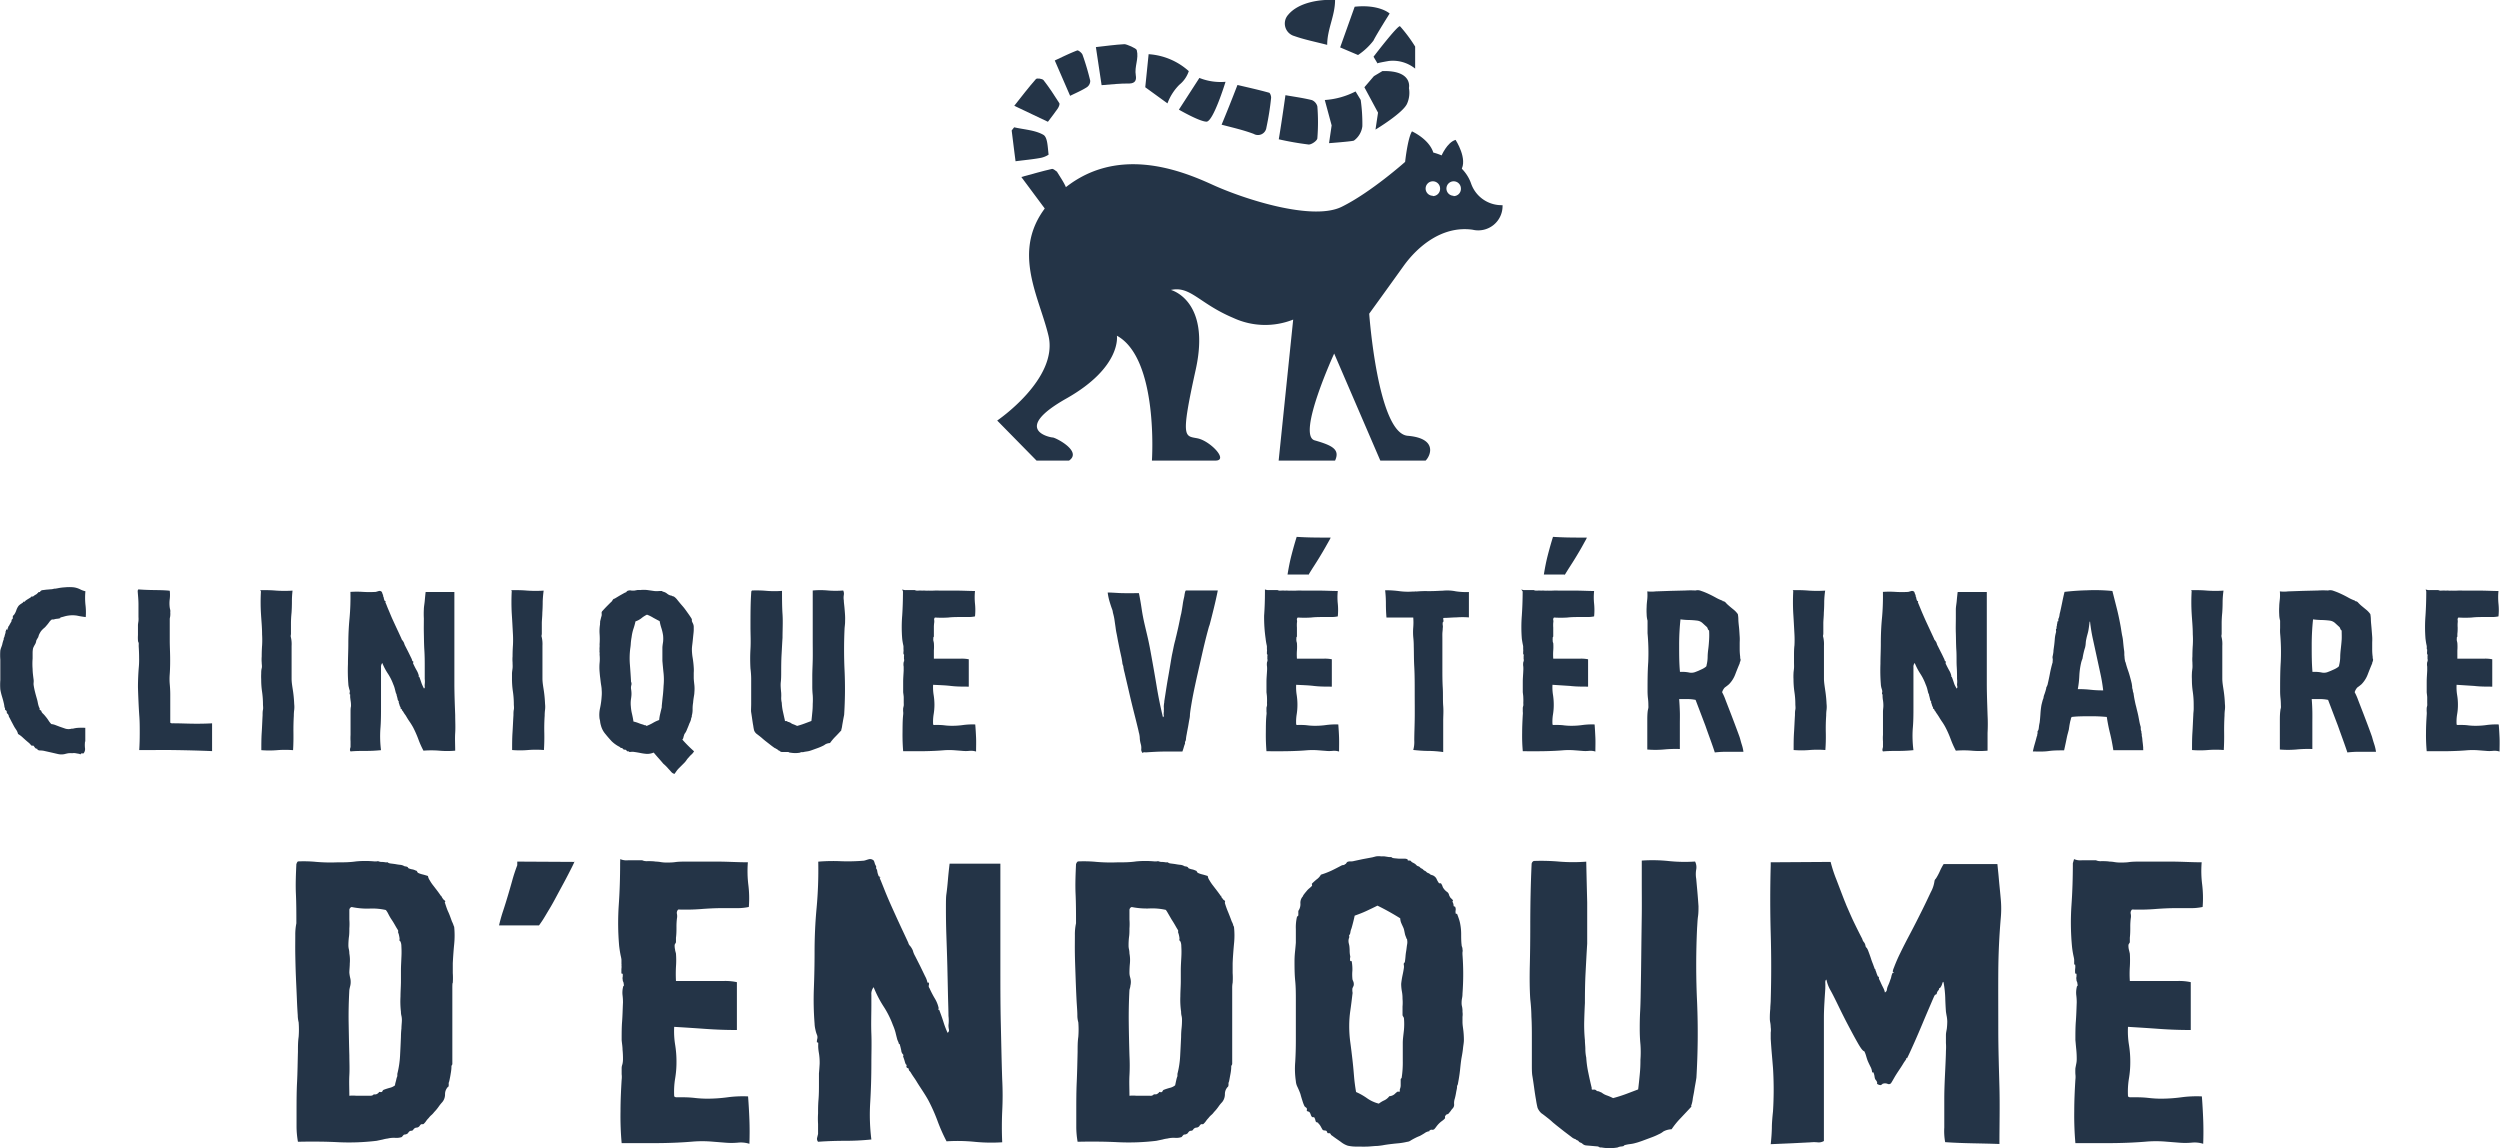
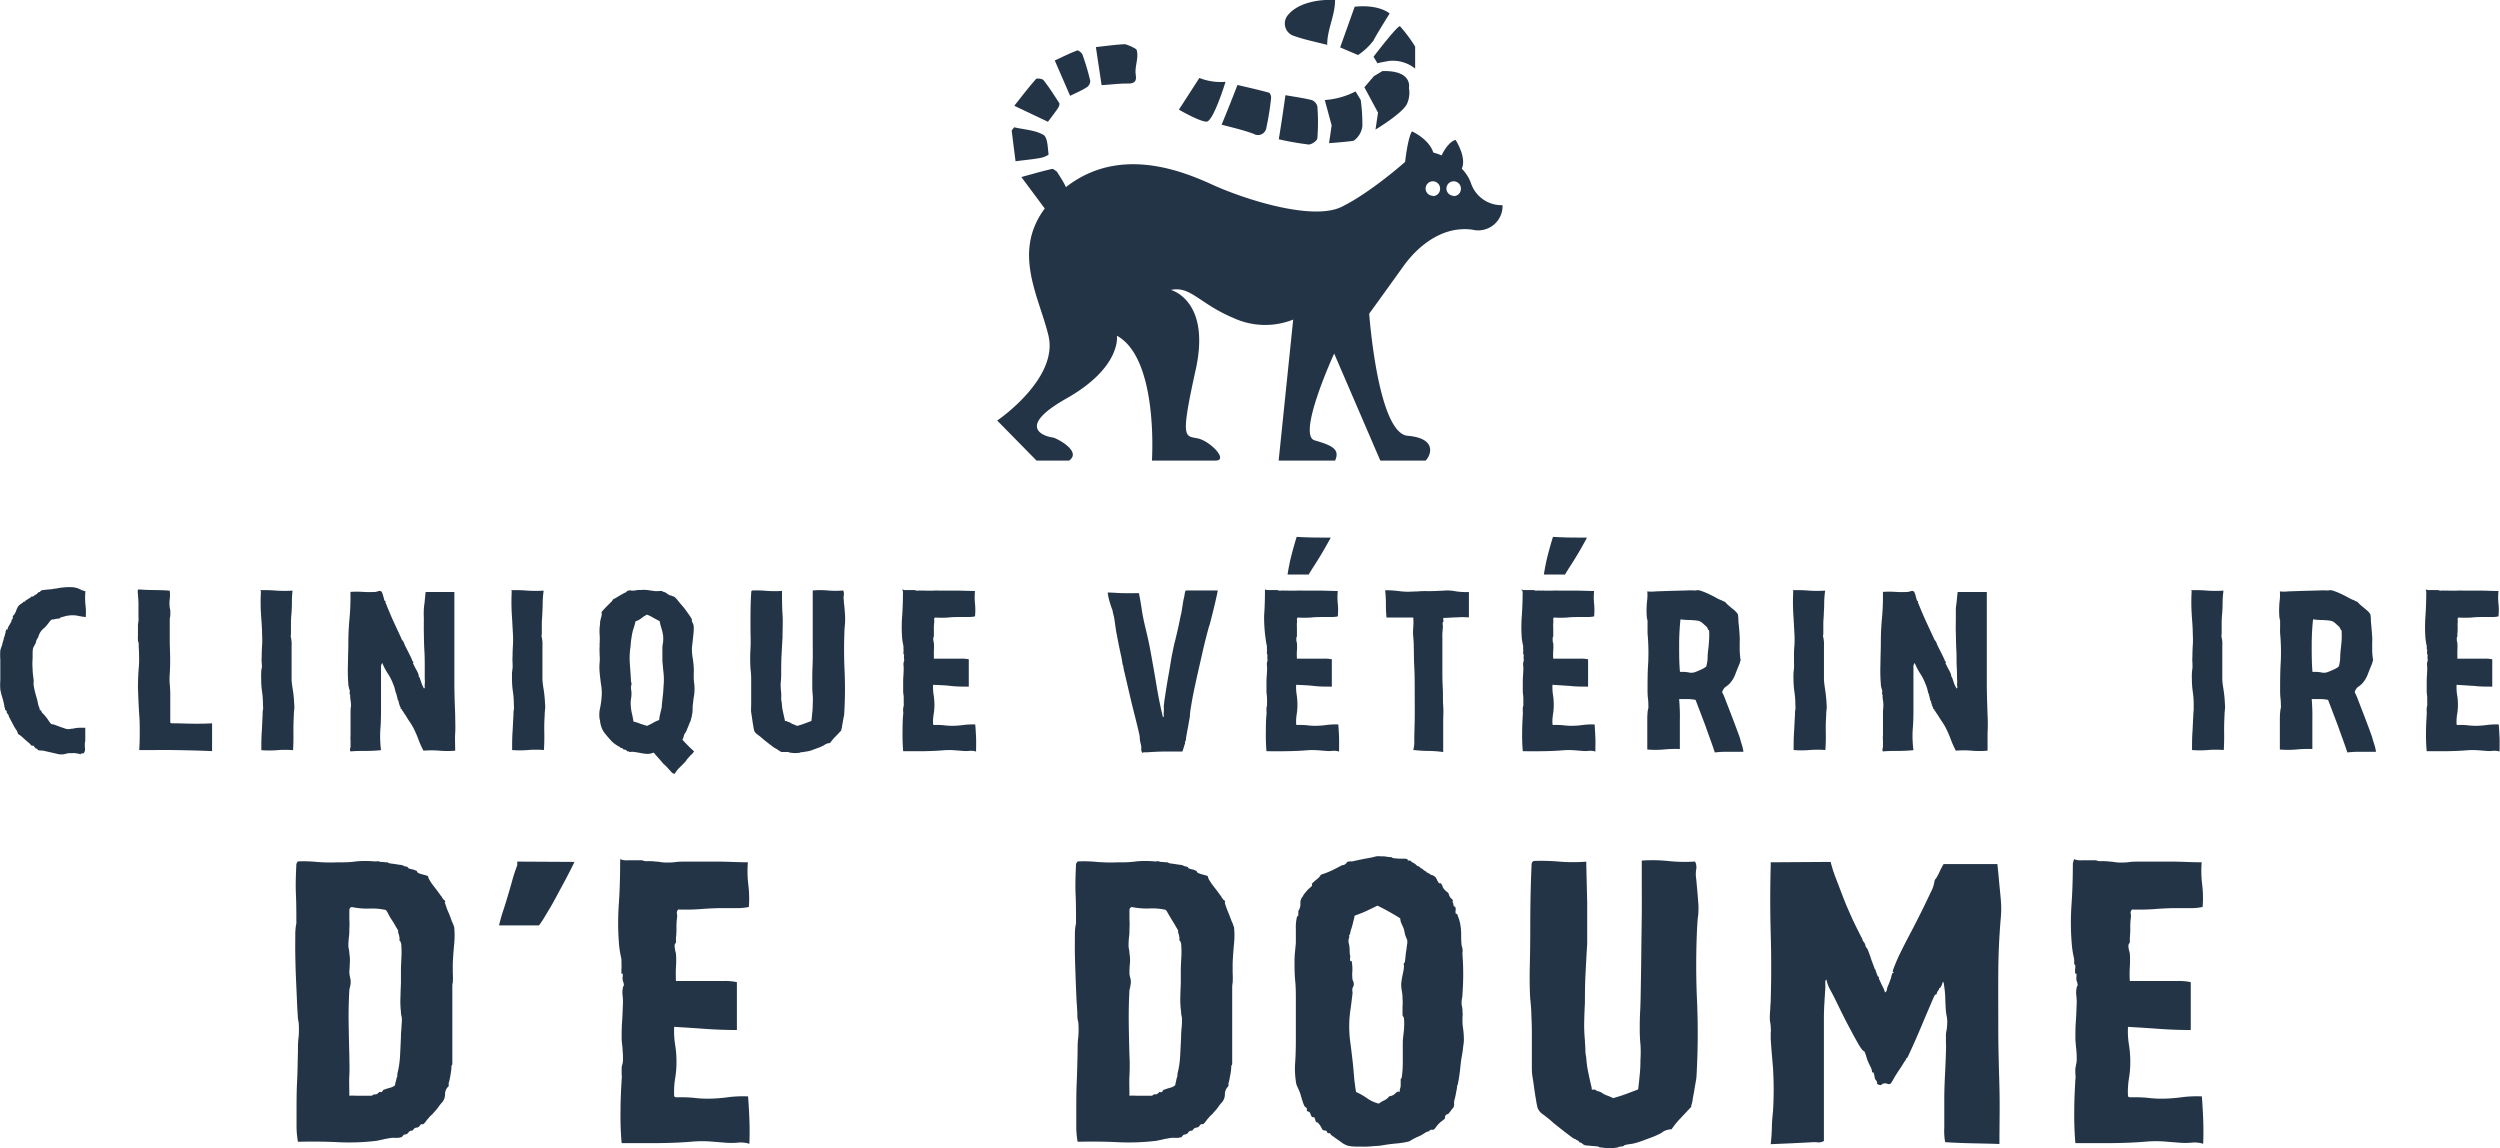
<svg xmlns="http://www.w3.org/2000/svg" viewBox="0 0 393.95 180.97">
  <defs>
    <style>.cls-1,.cls-2{fill:#243447;}.cls-2{fill-rule:evenodd;}</style>
  </defs>
  <title>CliniqueVETO-Endoume_LOGO</title>
  <g id="Calque_2" data-name="Calque 2">
    <g id="Calque_1-2" data-name="Calque 1">
      <path class="cls-1" d="M47,135.74a20.74,20.74,0,0,1,2.87.08,27.18,27.18,0,0,0,3.24.07c1,0,2,0,3-.15a15.38,15.38,0,0,1,2.88,0l.36,0a.56.56,0,0,1,.35,0,.89.89,0,0,0,.4.08,4,4,0,0,1,.68.07h.36c0,.09.19.15.43.18s.49.06.76.1a7.15,7.15,0,0,0,.75.11,1.47,1.47,0,0,1,.58.18.53.53,0,0,0,.25.07.73.73,0,0,1,.25.07c.1.05.14.09.14.11s0,.06.08.11A2.39,2.39,0,0,0,65,137a1.8,1.8,0,0,1,.5.18.24.24,0,0,1,.22.14.84.84,0,0,0,.14.22,3.73,3.73,0,0,0,.72.25c.29.07.58.16.86.25a1.55,1.55,0,0,0,.26.65,6.23,6.23,0,0,0,.61.9l.68.89c.21.29.37.51.46.65s.09.06.11,0,0,0,0,.1a2.23,2.23,0,0,0,.39.58,1.63,1.63,0,0,1,.18.14.13.13,0,0,1,0,.18c-.05.07-.05.14,0,.18.15.48.32,1,.51,1.4s.38.95.57,1.48a4.83,4.83,0,0,1,.22.5,2.08,2.08,0,0,0,.14.36,13.79,13.79,0,0,1,0,2.73c-.1,1-.17,2-.22,3,0,.53,0,1,0,1.55a11.59,11.59,0,0,1,0,1.55c-.05,0-.07.26-.07.78v2c0,.84,0,1.78,0,2.8s0,2,0,3v4.1a.42.42,0,0,1-.07.29.27.27,0,0,0-.07.21c0,.53-.1,1-.14,1.26s-.12.68-.22,1.11a.76.76,0,0,0-.07.43c0,.25,0,.39-.14.43a1.65,1.65,0,0,0-.44,1.15,1.9,1.9,0,0,1-.43,1.23,6.55,6.55,0,0,0-.57.71,6.66,6.66,0,0,1-.72.87,3,3,0,0,1-.39.43,2.81,2.81,0,0,0-.47.5,3,3,0,0,0-.4.47,2.38,2.38,0,0,1-.32.39.28.28,0,0,1-.29.11.31.31,0,0,0-.29.11,1.63,1.63,0,0,0-.14.18.63.63,0,0,1-.21.18.56.56,0,0,1-.26.07.56.56,0,0,0-.25.07.63.63,0,0,0-.21.18l-.14.18a.65.65,0,0,1-.29.07.4.4,0,0,0-.29.15.54.54,0,0,0-.14.18.48.48,0,0,1-.22.17.59.59,0,0,1-.25.08.53.53,0,0,0-.25.07l-.18.21c-.07.1-.14.15-.18.15a2.69,2.69,0,0,1-1,.1,4.12,4.12,0,0,0-1.15.11,4.71,4.71,0,0,0-.75.15l-1,.21a36.3,36.3,0,0,1-6,.22q-2.94-.15-6.39-.07a14,14,0,0,1-.22-2.34v-2.33c0-1.58,0-3.15.08-4.71s.09-3.15.14-4.78c0-.81,0-1.6.11-2.37a14.7,14.7,0,0,0,0-2.3,4.65,4.65,0,0,1-.14-1.11c-.05-.69-.1-1.57-.14-2.62s-.1-2.19-.15-3.41-.08-2.41-.1-3.56,0-2.17,0-3.05a9,9,0,0,1,.17-1.84c0-1.53,0-3.07-.07-4.63s0-3.12.07-4.7C46.8,135.91,46.88,135.74,47,135.74Zm8.41,7.19a.5.5,0,0,0-.36.5q0,.8,0,1.47a9.38,9.38,0,0,1,0,1.4c0,.48,0,.94-.07,1.37a11.17,11.17,0,0,0-.08,1.29,2.57,2.57,0,0,0,.08.65,3.06,3.06,0,0,1,.07.64,6,6,0,0,1,.07,1.58c0,.53-.07,1-.07,1.44a5.86,5.86,0,0,0,.14.86,2.36,2.36,0,0,1,.07.58,2.64,2.64,0,0,1-.07.65c-.05.19-.1.4-.14.64-.1,1.82-.14,3.56-.11,5.21s.06,3.36.11,5.14c0,1,.06,2,0,3.09s0,2.13,0,3.23a5.64,5.64,0,0,1,1.11,0c.41,0,.79,0,1.15,0h1c.29,0,.48-.07.57-.22h.36a.94.94,0,0,0,.5-.36.15.15,0,0,1,.18,0c.08,0,.14,0,.19,0a.32.32,0,0,0,.18-.18.33.33,0,0,1,.17-.18,10.18,10.18,0,0,1,1-.32,2,2,0,0,0,.79-.39c0-.24.11-.52.18-.83a2.93,2.93,0,0,1,.18-.61v-.36a14.91,14.91,0,0,0,.43-2.84c.05-.93.1-1.95.14-3a12.31,12.31,0,0,1,.08-1.33c0-.45.07-.9.07-1.33a3.06,3.06,0,0,0-.07-.64,2.63,2.63,0,0,1-.08-.65,14,14,0,0,1-.07-2.41c0-.79.07-1.59.07-2.41,0-.43,0-1,0-1.68s.05-1.38.07-2a14.9,14.9,0,0,0,0-1.8c0-.52-.15-.83-.29-.93s-.06,0,0-.14a.79.79,0,0,0,0-.22,5.74,5.74,0,0,0-.11-.57,1,1,0,0,0-.11-.29v-.36c-.09-.15-.24-.38-.43-.72s-.39-.68-.61-1-.41-.68-.57-1a2.82,2.82,0,0,0-.33-.5,9.63,9.63,0,0,0-2.69-.22A12.19,12.19,0,0,1,55.43,142.93Z" />
      <path class="cls-1" d="M90.49,135.82c.14-.29.12-.22-.07.21s-.49,1-.9,1.8-.87,1.64-1.4,2.62-1,1.89-1.51,2.73-.89,1.52-1.22,2-.5.74-.5.64H78.64a24.37,24.37,0,0,1,.68-2.4c.26-.79.51-1.6.75-2.41s.47-1.61.68-2.37.47-1.53.76-2.3v-.57Z" />
      <path class="cls-1" d="M97.74,135.38a2.47,2.47,0,0,0,1.26.18l1.61,0h.58a1.79,1.79,0,0,0,.86.14c.43,0,.86,0,1.29.07a4.7,4.7,0,0,1,.79.08,5.91,5.91,0,0,0,.79.07c.48,0,1,0,1.48-.07s1.08-.08,1.75-.08c1.59,0,3.19,0,4.82,0s3.25.11,4.88.11a17.78,17.78,0,0,0,.07,3.52,17,17,0,0,1,.08,3.52,8.39,8.39,0,0,1-2,.18c-.65,0-1.3,0-2,0-1.11,0-2.24.05-3.42.14a32,32,0,0,1-3.7.08.72.72,0,0,0-.21.68,1.89,1.89,0,0,1,0,.75,10.58,10.58,0,0,0-.07,1.33c0,.51,0,1.07-.08,1.69v.72a1.48,1.48,0,0,1-.14.25.43.43,0,0,0-.07.25,2.59,2.59,0,0,0,.07.65c0,.19.1.4.14.64a14,14,0,0,1,0,2.05,21.3,21.3,0,0,0,0,2.26h5c.82,0,1.62,0,2.41,0a8.53,8.53,0,0,1,2.19.18v7.54c-1.68,0-3.33-.06-5-.18s-3.25-.22-4.88-.32a13.17,13.17,0,0,0,.14,2.76,16.62,16.62,0,0,1,.22,2.77,15.49,15.49,0,0,1-.22,2.66,12.81,12.81,0,0,0-.14,2.73q.08.21.54.18c.31,0,.61,0,.9,0a16.57,16.57,0,0,1,1.86.11,17.45,17.45,0,0,0,1.94.11,24.13,24.13,0,0,0,3.17-.22,18.18,18.18,0,0,1,3.23-.14q.14,1.8.21,3.66t0,3.81a4.44,4.44,0,0,0-1.83-.18,11.63,11.63,0,0,1-2,0l-2.26-.18a18.73,18.73,0,0,0-2.69,0c-1.58.14-3.4.23-5.46.25s-4,0-5.89,0a47.07,47.07,0,0,1-.18-5c0-1.68.08-3.35.18-5a3.56,3.56,0,0,0,0-.86c0-.29,0-.6,0-.94s.09-.48.14-.72a3.42,3.42,0,0,0,.07-.71,14.58,14.58,0,0,0-.07-1.51c0-.48-.1-1-.14-1.51,0-1,0-2,.07-2.91s.09-1.93.14-3a8.77,8.77,0,0,0-.07-1.15,3.66,3.66,0,0,1,.07-1.22.34.34,0,0,1,.11-.25.21.21,0,0,0,0-.25.72.72,0,0,0-.08-.4.66.66,0,0,1-.07-.32.93.93,0,0,1,0-.47,4.09,4.09,0,0,0,0-.47h-.07a.12.12,0,0,1-.14-.14c0-.19,0-.4,0-.61a2.31,2.31,0,0,0,0-.69H98s-.07,0-.07-.14v-.57c0-.24-.1-.57-.18-1s-.13-.8-.18-1.19a41.86,41.86,0,0,1-.07-6.43c.15-2.13.22-4.35.22-6.64Z" />
-       <path class="cls-1" d="M149.32,162.75a.48.48,0,0,0,.21-.53,3.11,3.11,0,0,1-.07-.69,5.76,5.76,0,0,0,0-1.43c0-.91-.05-2-.08-3.42s-.06-2.87-.1-4.52-.1-3.24-.15-4.74-.07-2.87-.07-4.06,0-2,.07-2.44c.1-.72.18-1.5.25-2.34s.16-1.66.26-2.48h8c0,2.49,0,5.13,0,7.9s0,5.63,0,8.55,0,5.87.07,8.84.12,5.89.22,8.76a47.63,47.63,0,0,1,0,4.92c-.07,1.61-.08,3.25,0,4.93a26.74,26.74,0,0,1-4.42-.08,27.13,27.13,0,0,0-4.35-.07,27.11,27.11,0,0,1-1.43-3.23,27.23,27.23,0,0,0-1.44-3.23c-.29-.53-.59-1-.9-1.48s-.61-.92-.9-1.4c-.14-.24-.3-.48-.46-.71s-.33-.48-.47-.72a1.32,1.32,0,0,0-.21-.29.41.41,0,0,1-.15-.29.17.17,0,0,0-.14-.18.31.31,0,0,1-.22-.18.45.45,0,0,1,0-.18.17.17,0,0,0,0-.18c-.09,0-.18-.2-.25-.46a7.52,7.52,0,0,0-.25-.76.17.17,0,0,1,0-.18.45.45,0,0,0,0-.18,1,1,0,0,1-.32-.68c-.08-.36-.16-.68-.25-1h-.08s-.07-.05-.07-.14a1.8,1.8,0,0,0-.11-.29c0-.05-.06-.12-.1-.22-.1-.38-.2-.76-.29-1.15a8.17,8.17,0,0,0-.43-1.22,14.46,14.46,0,0,0-1.48-2.94,17.51,17.51,0,0,1-1.54-3,1.64,1.64,0,0,0-.36,1.19v1.69c0,1.39-.06,2.87,0,4.45s0,3.14,0,4.67q0,3.09-.18,6.14a31.44,31.44,0,0,0,.18,5.86,40.13,40.13,0,0,1-4.17.21c-1.43,0-2.85.05-4.23.15a.72.72,0,0,1-.15-.62l.15-.61c0-.52,0-1.05,0-1.58a13.25,13.25,0,0,1,0-1.65c0-.62,0-1.35.07-2.19s.07-1.66.07-2.48v-1.65c.05-.53.08-1,.11-1.51a9.05,9.05,0,0,0-.11-1.65c-.05-.29-.09-.58-.11-.86s0-.55,0-.79a.21.21,0,0,0-.15-.07c-.05,0-.07,0-.07-.08a2,2,0,0,1,.07-.5,1,1,0,0,0-.07-.65,4.39,4.39,0,0,1-.22-.75,4.86,4.86,0,0,1-.14-1,48.38,48.38,0,0,1-.11-5.53c.07-1.87.11-3.74.11-5.61q0-3.66.32-7.07a65.56,65.56,0,0,0,.26-7.29,27.4,27.4,0,0,1,3.55-.07,29.44,29.44,0,0,0,3.56-.08c.19,0,.45-.12.79-.21a.81.81,0,0,1,.86.21,2.56,2.56,0,0,1,.14.4,1.5,1.5,0,0,0,.22.46.79.79,0,0,1,0,.22c0,.1,0,.14,0,.14a.77.77,0,0,1,.18.44,2.32,2.32,0,0,0,.18.64c0,.1.06.17.18.22s.18.09.18.14c-.2-.14-.21,0,0,.43l.72,1.8c.31.77.67,1.6,1.08,2.51s.8,1.77,1.18,2.59.84,1.79,1.37,2.94a1,1,0,0,0,.29.51,3,3,0,0,1,.43.72,3.33,3.33,0,0,0,.35.86l.8,1.58.78,1.61a3.44,3.44,0,0,1,.37,1h.21a.77.77,0,0,1,0,.43.49.49,0,0,0,.1.43c.19.43.47,1,.83,1.61a5,5,0,0,1,.61,1.47.67.67,0,0,1,0,.18.14.14,0,0,0,0,.18H148c.24.63.46,1.24.65,1.84A14.33,14.33,0,0,0,149.32,162.75Z" />
      <path class="cls-1" d="M169.93,135.74a20.85,20.85,0,0,1,2.88.08,27,27,0,0,0,3.23.07c1,0,2,0,3-.15a15.28,15.28,0,0,1,2.87,0l.36,0a.6.6,0,0,1,.36,0,.87.87,0,0,0,.39.08,4.19,4.19,0,0,1,.69.07h.36c0,.09.19.15.43.18s.49.06.75.1a7.33,7.33,0,0,0,.76.11,1.37,1.37,0,0,1,.57.18.56.56,0,0,0,.25.07.63.63,0,0,1,.25.07c.1.05.15.09.15.11s0,.06.07.11a2.53,2.53,0,0,0,.57.18,2,2,0,0,1,.51.18.24.24,0,0,1,.21.14.83.83,0,0,0,.15.22,3.73,3.73,0,0,0,.72.25c.28.07.57.16.86.25a1.49,1.49,0,0,0,.25.65,7.16,7.16,0,0,0,.61.9l.68.89c.22.29.37.51.47.65s.08.06.11,0,0,0,0,.1a.55.55,0,0,0,.22.36.44.44,0,0,0,.18.22l.18.14a.15.15,0,0,1,0,.18c0,.07,0,.14,0,.18a12.89,12.89,0,0,0,.5,1.4c.19.46.38.95.57,1.48a3.34,3.34,0,0,1,.22.5c0,.14.1.26.14.36a12.42,12.42,0,0,1,0,2.73c-.09,1-.17,2-.21,3,0,.53,0,1,0,1.55a11.55,11.55,0,0,1,0,1.55s-.07.26-.07.78v2c0,.84,0,1.78,0,2.8s0,2,0,3v4.1a.49.49,0,0,1-.07.29.27.27,0,0,0-.08.21c0,.53-.09,1-.14,1.26s-.12.68-.21,1.11a.73.73,0,0,0-.08.43c0,.25-.05.39-.14.43a1.65,1.65,0,0,0-.43,1.15,2,2,0,0,1-.43,1.23,5.4,5.4,0,0,0-.58.71,6.66,6.66,0,0,1-.72.87,2.13,2.13,0,0,1-.39.43,3.22,3.22,0,0,0-.47.5,3.6,3.6,0,0,0-.39.47,2.37,2.37,0,0,1-.33.39.27.27,0,0,1-.28.11.3.3,0,0,0-.29.11.66.66,0,0,0-.14.18.58.58,0,0,1-.22.18.56.56,0,0,1-.25.07.53.53,0,0,0-.25.07.58.58,0,0,0-.22.18l-.14.18a.62.62,0,0,1-.29.07.41.41,0,0,0-.29.15.7.7,0,0,0-.14.18.48.48,0,0,1-.22.17.52.52,0,0,1-.25.08.56.56,0,0,0-.25.07l-.18.21q-.1.15-.18.15a2.64,2.64,0,0,1-1,.1,4,4,0,0,0-1.15.11,4.75,4.75,0,0,0-.76.15l-1,.21a36.22,36.22,0,0,1-6,.22q-3-.15-6.4-.07a13.92,13.92,0,0,1-.21-2.34v-2.33c0-1.58,0-3.15.07-4.71s.1-3.15.14-4.78c0-.81,0-1.6.11-2.37a14.7,14.7,0,0,0,0-2.3,3.85,3.85,0,0,1-.15-1.11c0-.69-.09-1.57-.14-2.62s-.1-2.19-.14-3.41-.09-2.41-.11-3.56,0-2.17,0-3.05a8.17,8.17,0,0,1,.18-1.84c0-1.53,0-3.07-.07-4.63s0-3.12.07-4.7Q169.72,135.74,169.93,135.74Zm8.41,7.19a.5.5,0,0,0-.36.5c0,.53,0,1,0,1.47a9.4,9.4,0,0,1,0,1.4c0,.48,0,.94-.07,1.37a11.15,11.15,0,0,0-.07,1.29,2.59,2.59,0,0,0,.07.65,3.06,3.06,0,0,1,.07.64,5.61,5.61,0,0,1,.07,1.58c-.05.53-.07,1-.07,1.44s.1.67.14.86a2.38,2.38,0,0,1,.08.58,2.63,2.63,0,0,1-.08.65c0,.19-.09.4-.14.64-.1,1.82-.13,3.56-.11,5.21s.06,3.36.11,5.14c.05,1,.06,2,0,3.09s0,2.13,0,3.23a5.68,5.68,0,0,1,1.11,0c.41,0,.79,0,1.15,0h1a.64.64,0,0,0,.58-.22h.36a1,1,0,0,0,.5-.36.15.15,0,0,1,.18,0,.13.13,0,0,0,.18,0,.32.32,0,0,0,.18-.18.31.31,0,0,1,.18-.18,9.41,9.41,0,0,1,1-.32,2,2,0,0,0,.78-.39c.05-.24.11-.52.18-.83a3.76,3.76,0,0,1,.18-.61v-.36a14.16,14.16,0,0,0,.43-2.84c.05-.93.1-1.95.15-3a12.23,12.23,0,0,1,.07-1.33,12.1,12.1,0,0,0,.07-1.33,2.51,2.51,0,0,0-.07-.64,2.64,2.64,0,0,1-.07-.65A13,13,0,0,1,186,157c0-.79.07-1.59.07-2.41q0-.65,0-1.68c0-.7.05-1.38.08-2a14.75,14.75,0,0,0,0-1.8c0-.52-.14-.83-.29-.93s-.06,0,0-.14a1.22,1.22,0,0,0,0-.22,3.74,3.74,0,0,0-.11-.57,1.42,1.42,0,0,0-.1-.29v-.36c-.1-.15-.24-.38-.43-.72s-.4-.68-.61-1l-.58-1a4.07,4.07,0,0,0-.32-.5,9.73,9.73,0,0,0-2.7-.22A12.19,12.19,0,0,1,178.34,142.93Z" />
      <path class="cls-1" d="M208.15,137.83a13,13,0,0,0,1.69-.65c.5-.24,1-.5,1.55-.79a.58.58,0,0,1,.28-.07.41.41,0,0,0,.29-.15s.11,0,.18-.14a1,1,0,0,1,.18-.21,1.13,1.13,0,0,1,.5-.08,1.76,1.76,0,0,0,.57-.07l1.36-.29,1.5-.28.58-.15a2.94,2.94,0,0,1,.85,0,2.57,2.57,0,0,1,.51,0l.71.11h.36c.05.09.19.15.43.18l.75.07c.26,0,.53,0,.79,0a1.23,1.23,0,0,1,.53.08.17.17,0,0,1,.07.14c0,.05,0,.07.15.07s.31,0,.36.11a.94.94,0,0,0,.35.25l.25.14a1.51,1.51,0,0,1,.25.22.58.58,0,0,0,.29.18.58.58,0,0,1,.29.18.59.59,0,0,0,.25.18.66.66,0,0,1,.25.18.7.7,0,0,0,.25.18.66.66,0,0,1,.25.18.74.74,0,0,0,.28.18.54.54,0,0,1,.29.18,1.11,1.11,0,0,0,.32.14,1,1,0,0,1,.4.21,1.1,1.1,0,0,1,.35.47,3.37,3.37,0,0,0,.36.61l.22,0c.09,0,.14.06.14.11a1.2,1.2,0,0,1,.18.36,1.05,1.05,0,0,0,.18.35,2.12,2.12,0,0,0,.5.51.77.77,0,0,1,.36.57.52.52,0,0,1,.1.18.54.54,0,0,0,.11.18l.36.36a.13.13,0,0,1,0,.18.13.13,0,0,0,0,.18,1.33,1.33,0,0,1,.14.57c.05.1.1.14.15.11s.07,0,.07,0a1,1,0,0,1,.11.54,1.26,1.26,0,0,0,0,.54.06.06,0,0,0,.07.07s.07,0,.07,0,0,0,.07,0c.1.24.19.5.29.79a5.43,5.43,0,0,1,.22.86,8.43,8.43,0,0,1,.14,1.55c0,.55,0,1.11.07,1.69a.84.84,0,0,0,.07.32,1,1,0,0,1,.07.39.92.92,0,0,1,0,.43,3.28,3.28,0,0,0,0,.43,41.37,41.37,0,0,1,0,6.11,3.51,3.51,0,0,1-.07.72,3.51,3.51,0,0,0-.07.72,2.18,2.18,0,0,0,.07.61,3.27,3.27,0,0,1,.07.83,2.89,2.89,0,0,1,0,.79c0,.28,0,.55,0,.79,0,.52.1,1,.15,1.5s.07.94.07,1.37-.1.86-.14,1.29-.12.91-.22,1.44-.18,1.34-.25,2-.18,1.37-.32,2.08a.56.56,0,0,1-.07.26.54.54,0,0,0-.08.32c0,.24-.09.51-.14.82a9.59,9.59,0,0,1-.21,1,2.24,2.24,0,0,0-.11.89.85.85,0,0,1-.25.69,2.06,2.06,0,0,0-.25.32,3,3,0,0,1-.32.39.32.32,0,0,1-.25.18.35.35,0,0,0-.25.18.28.28,0,0,0-.11.29.3.3,0,0,1-.11.29,4,4,0,0,1-.39.32,3.55,3.55,0,0,0-.47.4,4.31,4.31,0,0,0-.39.46,4.26,4.26,0,0,1-.32.4.43.43,0,0,1-.36.11.38.38,0,0,0-.36.1c-.05,0-.07,0-.07.08s-.05.07-.14.07a1.62,1.62,0,0,0-.61.28c-.31.2-.56.34-.75.44a7.55,7.55,0,0,0-.72.32c-.24.12-.48.25-.71.39a1.1,1.1,0,0,1-.58.22,10.35,10.35,0,0,1-1.61.25c-.73.07-1.39.15-2,.25q-.36.08-1.08.15c-.47,0-1,.08-1.57.1s-1.13,0-1.68,0a6.17,6.17,0,0,1-1.4-.14,3.5,3.5,0,0,1-1.11-.61c-.51-.36-1-.69-1.4-1a.3.3,0,0,1-.18-.19.33.33,0,0,0-.18-.17s-.05,0-.15,0-.14,0-.14,0a.54.54,0,0,1-.11-.18.45.45,0,0,0-.1-.18.65.65,0,0,0-.29-.07.63.63,0,0,1-.29-.08c-.09-.14-.19-.31-.29-.5a2.14,2.14,0,0,0-.43-.57c0-.05,0-.09-.14-.11a.5.5,0,0,1-.22-.11,1.34,1.34,0,0,1-.1-.32,1.51,1.51,0,0,0-.18-.4.16.16,0,0,1-.11,0,.14.14,0,0,0-.11,0,.17.17,0,0,1-.14-.07,1,1,0,0,1-.18-.36,1.5,1.5,0,0,0-.18-.36.5.5,0,0,0-.22-.11.38.38,0,0,1-.21-.11.82.82,0,0,1,0-.18.15.15,0,0,0,0-.17.35.35,0,0,0-.15-.18,1.88,1.88,0,0,1-.21-.18,5.39,5.39,0,0,1-.32-.83q-.18-.54-.33-1.11c-.14-.39-.3-.76-.47-1.12a2.32,2.32,0,0,1-.25-.9,13.15,13.15,0,0,1-.1-3c.07-1.15.1-2.3.1-3.45v-6.25c0-1.05,0-2.08-.1-3.09s-.11-2-.11-3a14.71,14.71,0,0,1,.07-1.51c.05-.47.1-1,.14-1.51,0-.81,0-1.53,0-2.15a7.27,7.27,0,0,1,.18-1.94l.07-.07.14-.14q0-.08,0-.36c0-.2,0-.31,0-.36a1.82,1.82,0,0,0,.33-1.15,1.49,1.49,0,0,1,.39-1.15.81.81,0,0,1,.18-.32,4.26,4.26,0,0,1,.32-.4,3.38,3.38,0,0,1,.43-.47,6.2,6.2,0,0,0,.51-.46.74.74,0,0,0,0-.18.16.16,0,0,1,0-.18c.19-.19.43-.41.72-.65A2.22,2.22,0,0,0,208.15,137.83Zm10.78,34.91a1.42,1.42,0,0,0,.82-.32,3.73,3.73,0,0,1,.47-.4h.36v-.36a1.62,1.62,0,0,0,.14-.75v-.83a.21.21,0,0,1,.08-.14l.07-.07a16.1,16.1,0,0,0,.18-2.7c0-.83,0-1.78,0-2.83,0-.63.11-1.3.18-2a10.69,10.69,0,0,0,0-1.94l-.14-.25a.41.41,0,0,1-.08-.25c0-.43,0-.86,0-1.29a6.94,6.94,0,0,0,0-1.22,6,6,0,0,0-.11-1.22,6.46,6.46,0,0,1-.1-1.15,12.64,12.64,0,0,1,.21-1.33c.1-.46.17-.85.22-1.19a1.86,1.86,0,0,0,0-.36.6.6,0,0,1,0-.36.06.06,0,0,1,.07-.07l.07-.07c.05-.33.09-.65.11-.94s.06-.57.11-.86.09-.73.14-1a1.87,1.87,0,0,0,0-.75c0-.1,0-.16-.07-.18s-.07-.08-.07-.18a2.49,2.49,0,0,1-.22-.65c-.05-.24-.09-.45-.14-.65s-.28-.64-.4-.93a2.08,2.08,0,0,1-.18-.79c-1.15-.72-2.34-1.39-3.59-2-.57.29-1.15.56-1.72.83s-1.2.51-1.87.75c-.14.67-.31,1.34-.5,2a2.38,2.38,0,0,0-.18.65.81.81,0,0,1-.18.43.17.17,0,0,0,0,.18.45.45,0,0,1,0,.18,1.34,1.34,0,0,0-.11.64c0,.15.06.34.11.58s.07.68.07.9a4.44,4.44,0,0,0,.07.75.53.53,0,0,1,0,.33,1.56,1.56,0,0,0,0,.39c0,.1.05.14.15.14H213a7.52,7.52,0,0,1,.11,1.48,6.59,6.59,0,0,0,0,1.25c0,.2.1.35.14.47a1,1,0,0,1,.08.4.71.71,0,0,1-.08.39,2.11,2.11,0,0,0-.14.32,2.63,2.63,0,0,0,0,.47,1.05,1.05,0,0,1,0,.47c-.1.86-.2,1.7-.32,2.51a16.83,16.83,0,0,0-.18,2.45,19.12,19.12,0,0,0,.18,2.65c.12.87.22,1.73.32,2.59s.18,1.72.25,2.59.18,1.72.33,2.58a9.73,9.73,0,0,1,1.76,1,5.51,5.51,0,0,0,1.83.83,3.9,3.9,0,0,1,.82-.5A2.14,2.14,0,0,0,218.93,172.74Z" />
      <path class="cls-1" d="M241.7,135.67a32.3,32.3,0,0,1,4.1.11,27.24,27.24,0,0,0,4.16,0q.07,3.23.15,6.42c0,2.14,0,4.3,0,6.5-.1,1.59-.18,3.14-.26,4.67s-.1,3.09-.1,4.67c-.05,1-.09,2-.11,2.88a24.78,24.78,0,0,0,.11,3c0,.47.07.94.07,1.4a6.6,6.6,0,0,0,.14,1.33,16.11,16.11,0,0,0,.33,2.4c.16.79.34,1.6.54,2.41-.05.19,0,.27.25.25a.53.53,0,0,1,.46.11c.05.09.17.14.36.14l.5.22a2.61,2.61,0,0,0,.79.43,8.28,8.28,0,0,1,1,.43c.72-.19,1.4-.41,2.05-.65l1.9-.72c.1-.81.18-1.59.25-2.33a21.87,21.87,0,0,0,.11-2.34,16.58,16.58,0,0,0,0-2.44c-.08-.81-.11-1.63-.11-2.44,0-.62,0-1.58.07-2.87s.08-2.77.11-4.42.05-3.41.07-5.28.05-3.68.07-5.43,0-3.36,0-4.84v-3.67a24.27,24.27,0,0,1,4.2.07,24.23,24.23,0,0,0,4.2.08,2,2,0,0,1,.18,1.25,4.31,4.31,0,0,0,0,1.47q.07.79.18,2c.07.79.13,1.57.18,2.33,0,.53,0,1.07-.08,1.62s-.09,1.14-.14,1.76q-.28,5.9,0,11.78a117.44,117.44,0,0,1-.11,11.86c-.05.33-.11.69-.18,1.07s-.13.75-.18,1.08-.17.84-.22,1.22a4.27,4.27,0,0,1-.21.94c-.05.14-.06.21,0,.21s0,.05-.11.15c-.43.48-.94,1-1.54,1.65a12.4,12.4,0,0,0-1.47,1.8,2.92,2.92,0,0,0-1.3.35,2.93,2.93,0,0,1-.71.43,10.38,10.38,0,0,1-1.26.54l-1.37.51c-.45.16-.78.27-1,.32a5.11,5.11,0,0,1-.86.18,5.68,5.68,0,0,0-.93.18l-.07.07-.08.07a1.77,1.77,0,0,1-.43.07,1.63,1.63,0,0,0-.5.15,7.43,7.43,0,0,1-2.52,0h-.28a.81.81,0,0,0-.51-.18l-.78-.07-.83-.07a1,1,0,0,1-.61-.26.77.77,0,0,0-.29-.18.58.58,0,0,1-.29-.18.37.37,0,0,0-.21-.18.58.58,0,0,1-.29-.18,1.68,1.68,0,0,1-.65-.35l-1.15-.87-1.18-.93-.61-.5a11,11,0,0,0-.9-.76c-.45-.36-.75-.58-.9-.68a2.37,2.37,0,0,1-.61-.86,12.81,12.81,0,0,1-.25-1.29c-.1-.53-.19-1.15-.29-1.87s-.19-1.34-.28-1.87-.08-1.26-.08-2.34,0-2.22,0-3.44,0-2.41-.07-3.56a26.84,26.84,0,0,0-.18-2.73c-.1-1.53-.12-3.34-.07-5.42s.07-4.09.07-6q0-5.33.21-9.84A.57.57,0,0,1,241.7,135.67Z" />
      <path class="cls-1" d="M288.47,135.82a21.2,21.2,0,0,0,.9,2.76l1,2.62.28.72c.1.24.2.48.29.72.48,1.1.87,2,1.19,2.66s.75,1.55,1.33,2.66a1.15,1.15,0,0,0,.25.5,1.1,1.1,0,0,1,.25.57.55.55,0,0,0,.22.36,2.86,2.86,0,0,1,.25.54c.12.31.24.65.36,1a10.53,10.53,0,0,0,.36,1c.11.32.2.54.25.69s.08.07.11.07,0,.05,0,.14a3.38,3.38,0,0,1,.18.47,4.11,4.11,0,0,0,.25.61c0,.05,0,.06.07,0s.07,0,.07.11v.22c.05.09.14.27.26.54s.22.49.32.68l.18.36a2.4,2.4,0,0,1,.18.57.54.54,0,0,0,.32-.46,2.05,2.05,0,0,1,.18-.61,7.31,7.31,0,0,0,.36-.94,2,2,0,0,0,.15-.47,2.21,2.21,0,0,1,.21-.61c.05,0,.08-.06.11,0s.06,0,.1-.11c-.23.1-.25-.14,0-.72a24.43,24.43,0,0,1,1-2.3c.48-1,1-2,1.65-3.23s1.21-2.35,1.76-3.45,1-2.07,1.4-2.91a5.08,5.08,0,0,0,.58-1.76.63.63,0,0,1,.21-.36,8.58,8.58,0,0,0,.62-1.15,8.57,8.57,0,0,1,.61-1.15h8.47c.05.48.1,1,.15,1.48s.09,1,.14,1.54c.09.91.18,1.79.25,2.62a16.17,16.17,0,0,1,0,2.77c-.24,2.78-.38,5.64-.4,8.58s0,5.93,0,9,.1,6.06.18,9.12,0,6.06,0,9c-1.44-.05-2.87-.08-4.31-.11s-2.85-.08-4.24-.18a9.53,9.53,0,0,1-.14-2.3c0-1.33,0-2.82,0-4.45s.08-3.18.15-4.67.11-2.46.11-2.94a8.91,8.91,0,0,0,0-1.26q0-.62,0-1.26c0-.33.09-.68.14-1a10,10,0,0,0,.07-1.11,5.24,5.24,0,0,0-.07-.76c-.05-.26-.1-.54-.14-.82-.05-.72-.09-1.46-.11-2.23a16.34,16.34,0,0,0-.25-2.3c-.05-.24-.12-.2-.22.11a1.63,1.63,0,0,1-.29.61c-.05.09-.09.13-.14.11s-.07,0-.07.1a.4.4,0,0,1-.15.29,1,1,0,0,0-.21.43.17.17,0,0,1-.15.18.37.37,0,0,0-.21.18c-.1.19-.32.71-.68,1.55s-.76,1.77-1.19,2.8-.87,2.06-1.33,3.09-.82,1.83-1.11,2.4c0,.05,0,.06-.07,0s-.07,0-.07.11-.26.39-.47.75-.46.73-.72,1.12-.5.76-.72,1.15-.37.64-.46.78a.44.44,0,0,1-.58.15,1.08,1.08,0,0,0-.79,0,.57.57,0,0,1-.36.21c-.38-.09-.55-.2-.5-.32s-.05-.32-.29-.61a1.55,1.55,0,0,1-.11-.43,2.38,2.38,0,0,0-.18-.65c-.05,0-.09-.06-.14,0s-.07,0-.07-.11a2.23,2.23,0,0,0-.29-.86c-.19-.39-.34-.7-.43-.94s-.18-.55-.25-.79a3.42,3.42,0,0,0-.26-.64c-.19,0-.52-.42-1-1.26s-1-1.81-1.58-2.91-1.11-2.18-1.62-3.23-.9-1.82-1.18-2.3a5.64,5.64,0,0,1-.58-1.58c-.14.05-.2.22-.18.54s0,.61,0,.89c-.05.77-.1,1.5-.14,2.2s-.08,1.52-.08,2.47v19.33a1.6,1.6,0,0,1-1,.21,5.15,5.15,0,0,0-1.11,0l-3,.15-3.27.14q.15-1.36.18-2.55c0-.79.08-1.66.18-2.62a55.24,55.24,0,0,0,0-6.83c-.05-.62-.11-1.34-.18-2.15s-.13-1.63-.18-2.44c0-.34,0-.66,0-1a2.79,2.79,0,0,0,0-.83,4.39,4.39,0,0,0-.07-.72,3.51,3.51,0,0,1-.07-.72,13.67,13.67,0,0,1,.07-1.47c0-.45.07-.92.07-1.4q.15-5.1,0-10.45t0-10.74v-.5Z" />
      <path class="cls-1" d="M326.83,135.38a2.51,2.51,0,0,0,1.26.18l1.61,0h.58a1.79,1.79,0,0,0,.86.14c.43,0,.86,0,1.29.07a4.6,4.6,0,0,1,.79.08,5.91,5.91,0,0,0,.79.07c.48,0,1,0,1.48-.07s1.09-.08,1.76-.08c1.58,0,3.18,0,4.81,0s3.26.11,4.88.11a17,17,0,0,0,.08,3.52,17.76,17.76,0,0,1,.07,3.52,8.39,8.39,0,0,1-2,.18c-.64,0-1.3,0-2,0-1.1,0-2.24.05-3.42.14a32,32,0,0,1-3.7.08.72.72,0,0,0-.21.68,1.89,1.89,0,0,1,0,.75,10.58,10.58,0,0,0-.07,1.33c0,.51,0,1.07-.07,1.69v.72a2.75,2.75,0,0,1-.15.25.43.43,0,0,0-.07.25,2.59,2.59,0,0,0,.07.65c.05.19.1.4.15.64a17.5,17.5,0,0,1,0,2.05,17,17,0,0,0,0,2.26h5c.82,0,1.62,0,2.41,0a8.53,8.53,0,0,1,2.19.18v7.54q-2.52,0-5-.18c-1.63-.12-3.26-.22-4.89-.32a13.17,13.17,0,0,0,.14,2.76,16.62,16.62,0,0,1,.22,2.77,15.49,15.49,0,0,1-.22,2.66,12.81,12.81,0,0,0-.14,2.73q.07.21.54.18c.31,0,.61,0,.9,0a16.89,16.89,0,0,1,1.87.11,17.14,17.14,0,0,0,1.93.11,24.13,24.13,0,0,0,3.17-.22,18.18,18.18,0,0,1,3.23-.14q.14,1.8.21,3.66t0,3.81a4.44,4.44,0,0,0-1.83-.18,11.51,11.51,0,0,1-2,0l-2.27-.18a18.73,18.73,0,0,0-2.69,0c-1.58.14-3.4.23-5.46.25s-4,0-5.89,0a49.84,49.84,0,0,1-.18-5c0-1.68.08-3.35.18-5a3.57,3.57,0,0,0,0-.86,9.18,9.18,0,0,1,0-.94c.05-.24.09-.48.14-.72a3.42,3.42,0,0,0,.07-.71,14.58,14.58,0,0,0-.07-1.51c-.05-.48-.09-1-.14-1.51,0-1,0-2,.07-2.91s.1-1.93.14-3a8.77,8.77,0,0,0-.07-1.15,3.66,3.66,0,0,1,.07-1.22.34.34,0,0,1,.11-.25.2.2,0,0,0,0-.25.86.86,0,0,0-.07-.4.56.56,0,0,1-.08-.32,1.05,1.05,0,0,1,0-.47,4.09,4.09,0,0,0,0-.47h-.07a.13.13,0,0,1-.14-.14,4.35,4.35,0,0,1,0-.61,2.33,2.33,0,0,0,0-.69h-.07c-.05,0-.08,0-.08-.14v-.57c0-.24-.1-.57-.18-1s-.13-.8-.17-1.19a40.64,40.64,0,0,1-.08-6.43c.15-2.13.22-4.35.22-6.64Z" />
      <path class="cls-2" d="M195,13.39c1.52.36,3.25.74,4.95,1.21.19,0,.38.56.35.83a42.44,42.44,0,0,1-.74,4.67,1.34,1.34,0,0,1-2,1c-1.62-.61-3.34-1-5.06-1.45C193.33,17.65,194.13,15.65,195,13.39Z" />
      <path class="cls-2" d="M202.56,15c1.36.24,2.78.43,4.16.77a1.48,1.48,0,0,1,.87,1,31.72,31.72,0,0,1,0,5c0,.39-.94,1.05-1.4,1a47.26,47.26,0,0,1-4.68-.82C201.88,19.72,202.21,17.47,202.56,15Z" />
      <path class="cls-2" d="M210.38,0c0,2.49-1.24,4.57-1.24,7.07-1.89-.49-3.58-.82-5.18-1.39A2.05,2.05,0,0,1,203,2.32C204.61.38,208-.15,210.38,0Z" />
      <path class="cls-2" d="M173.59,13.42c-.29-2-.57-3.86-.9-6,1.6-.18,3.05-.38,4.51-.46.3,0,1.85.63,1.93.93.36,1.38-.39,2.55-.15,4,.12.71-.07,1.24-1,1.27C176.59,13.14,175.22,13.29,173.59,13.42Z" />
      <path class="cls-2" d="M165.13,19.19l-5.3-2.52c1.16-1.46,2.23-2.88,3.41-4.21.15-.18,1-.07,1.2.17.9,1.16,1.71,2.39,2.49,3.63.1.17-.09.6-.25.84C166.25,17.74,165.75,18.36,165.13,19.19Z" />
      <path class="cls-2" d="M164.79,33.07c-1.2-1.6-2.38-3.2-3.85-5.18,1.83-.49,3.32-.93,4.82-1.27.23-.06.56.29.83.46,0,0,0,.09.06.13C168.88,30.73,168.88,30.73,164.79,33.07Z" />
      <path class="cls-2" d="M168.63,15.1l-2.42-5.57c1.08-.5,2.28-1.1,3.53-1.58.17-.07.74.38.85.69a39.11,39.11,0,0,1,1.21,4.09,1.22,1.22,0,0,1-.51,1C170.47,14.26,169.56,14.64,168.63,15.1Z" />
      <path class="cls-2" d="M159.81,20.06c1.56.36,3.29.43,4.61,1.19.68.4.67,2,.82,3.12a3.54,3.54,0,0,1-1.42.54c-1.17.21-2.34.31-3.79.5-.21-1.62-.41-3.24-.61-4.85Z" />
      <path class="cls-1" d="M231.79,28.85c-1.35-3.74-5.93-4.81-5.93-4.81-.67-2.14-3.36-3.34-3.36-3.34-.68,1.07-1.08,4.81-1.08,4.81s-5.39,4.81-10,7.08-15.35-1.2-20.33-3.47-15.49-6.55-24.11,1.2-3.37,15.77-1.76,22.58-8.08,13.37-8.08,13.37l6.2,6.31h5.12c2.15-1.47-2.16-3.64-2.56-3.64s-6.6-1.2,2.15-6.15S176,52.9,176,52.9c6.6,3.61,5.52,19.68,5.52,19.68h10c2.15,0-.81-3.11-2.83-3.51s-2.69.14-.27-10.82-3.91-12.56-3.91-12.56c3.1-.67,4.45,2.14,9.84,4.41a11.94,11.94,0,0,0,9.43.26l-2.29,22.22h8.89c.8-1.74-.39-2.38-3.22-3.19s3.08-13.68,3.08-13.68l7.27,16.87h7.14c.81-.8,1.89-3.51-2.83-3.91s-6.06-19.24-6.06-19.24,3.1-4.28,5.39-7.48,6.19-6.42,10.91-5.75a3.83,3.83,0,0,0,4.71-3.87A5.08,5.08,0,0,1,231.79,28.85Zm-6,2a1.14,1.14,0,1,1,1.14-1.13A1.14,1.14,0,0,1,225.77,30.9Zm3.27,0a1.14,1.14,0,1,1,1.15-1.13A1.14,1.14,0,0,1,229,30.9Z" />
      <path class="cls-1" d="M227.13,24.58s.89-2.14,2.24-2.54c0,0,2,3.07.82,4.83Z" />
      <path class="cls-2" d="M208.76,15.76l1.08,4-.41,2.8s3.51-.26,3.91-.4a3.28,3.28,0,0,0,1.34-2.27,26.76,26.76,0,0,0-.26-4.14l-.81-1.34A12.41,12.41,0,0,1,208.76,15.76Z" />
      <path class="cls-2" d="M215,13.75l2.15,4-.4,2.67s4.44-2.67,5-4.14a4.2,4.2,0,0,0,.27-2.41s.67-2.8-4.18-2.67l-1.34.8Z" />
      <path class="cls-2" d="M213.47,1.06l-2.29,6.41L214,8.67a10.22,10.22,0,0,0,2.43-2.27c.4-.85,2.55-4.27,2.55-4.27S217.38.65,213.47,1.06Z" />
      <path class="cls-2" d="M216.44,8.94s3.77-4.94,4.17-4.81A22.86,22.86,0,0,1,223,7.34v3.47a5.61,5.61,0,0,0-4.17-1.2c-2.29.4-1.75.4-1.75.4Z" />
-       <path class="cls-2" d="M181,8.54l-.53,5.21,3.5,2.54a8.11,8.11,0,0,1,1.88-2.94,4.61,4.61,0,0,0,1.48-2.14A10.46,10.46,0,0,0,181,8.54Z" />
      <path class="cls-2" d="M189,12.28l-3.23,5s3.27,1.89,4.35,1.89,3-6.28,3-6.28A9,9,0,0,1,189,12.28Z" />
      <path class="cls-1" d="M13.46,93.17a10.84,10.84,0,0,0,0,2.07,9.72,9.72,0,0,1,.05,2c-.47-.06-.93-.13-1.38-.23A4.49,4.49,0,0,0,10.8,97a4.54,4.54,0,0,0-.6.12c-.17.06-.39.11-.63.17a.12.12,0,0,0-.08.12,2.3,2.3,0,0,1-.54.1,2.16,2.16,0,0,0-.49.11s0,0,0,0,0,0-.08,0l-.1,0c-.05,0-.08,0-.11,0a1.58,1.58,0,0,0-.41.41,6,6,0,0,1-.49.61,1.93,1.93,0,0,1-.35.35,3.57,3.57,0,0,0-.39.39,1.94,1.94,0,0,0-.2.29,4,4,0,0,0-.21.41,2.3,2.3,0,0,1-.08.27c0,.06-.07.14-.12.22a1.3,1.3,0,0,1-.11.19,1.12,1.12,0,0,0-.1.22,1.41,1.41,0,0,1-.2.58,3.83,3.83,0,0,0-.29.57,3.41,3.41,0,0,0-.08.76c0,.28,0,.58,0,.88a10.47,10.47,0,0,0,0,1.66c0,.51.08,1.07.16,1.7a2,2,0,0,1,0,.41,1.84,1.84,0,0,0,0,.41,10.77,10.77,0,0,0,.23,1.13c.09.37.2.74.31,1.13s.11.54.18.8a2.81,2.81,0,0,0,.23.63.22.22,0,0,1,0,.1.11.11,0,0,0,0,.11l.18.1a.19.19,0,0,1,.1.18,1.08,1.08,0,0,0,.27.35,3.57,3.57,0,0,1,.35.39,5.61,5.61,0,0,1,.49.66,3.33,3.33,0,0,0,.45.57,2.42,2.42,0,0,1,.68.17l.63.24.9.31a1.73,1.73,0,0,0,1,0l0,0s0,0,0,0,0,0,0,0,.09,0,.11,0a.16.16,0,0,0,.1,0,4,4,0,0,1,.82-.13,10.27,10.27,0,0,1,1.11,0c0,.39,0,.75,0,1.09s0,.71,0,1.09c0,0,0,0-.05,0s0,0,0,.08a4.65,4.65,0,0,0,0,.9,1.06,1.06,0,0,1-.22.86.3.3,0,0,1-.21,0,.23.23,0,0,0-.2.06c-.06.09-.1.11-.13.09a.61.61,0,0,0-.28-.09l-.45-.08a1.4,1.4,0,0,0-.5,0,5.3,5.3,0,0,0-.59,0,5.32,5.32,0,0,0-.59.13,2.38,2.38,0,0,1-1.09,0l-1.17-.27-.45-.1-.49-.11a2.87,2.87,0,0,0-.64-.08.8.8,0,0,1-.47-.12L5.88,118a.64.64,0,0,1-.29-.09,1.16,1.16,0,0,1-.16-.2,1.93,1.93,0,0,0-.17-.21.43.43,0,0,0-.14,0,.27.27,0,0,1-.14,0,2.84,2.84,0,0,1-.23-.24,2.09,2.09,0,0,0-.31-.29c-.3-.25-.57-.49-.82-.72a4,4,0,0,0-.78-.59,1.92,1.92,0,0,0-.22-.56l-.31-.47c-.14-.24-.27-.5-.41-.76s-.27-.52-.41-.8a.32.32,0,0,1-.1-.22.64.64,0,0,0-.11-.27.29.29,0,0,0-.1-.12l-.1-.08a.35.35,0,0,1,0-.17A.47.47,0,0,0,1,112a.4.4,0,0,0-.13-.1.38.38,0,0,1-.08-.11.11.11,0,0,1,0-.1.2.2,0,0,0,0-.1.49.49,0,0,1-.1-.29,4.22,4.22,0,0,0-.1-.53c-.06-.27-.15-.61-.27-1a9,9,0,0,1-.27-1.12,10.25,10.25,0,0,1,0-1.48c0-.52,0-1.05,0-1.6s0-1.09,0-1.62a9.63,9.63,0,0,1,0-1.45A3.2,3.2,0,0,1,.2,102a4.43,4.43,0,0,0,.18-.55c0-.11.06-.22.08-.33a2.78,2.78,0,0,1,.13-.37s0-.06,0-.12,0-.08,0-.08a.85.85,0,0,0,.14-.35,3.81,3.81,0,0,1,.14-.47.3.3,0,0,0,0-.12c0-.06,0-.09,0-.09s.08-.1.07-.14,0-.1.06-.18,0,0,.08,0a.15.15,0,0,0,.12,0,.22.22,0,0,0,0-.1.12.12,0,0,1,0-.1h.08a.2.2,0,0,0,0-.1.14.14,0,0,1,0-.11,1.52,1.52,0,0,0,.25-.39l.29-.51s0-.07,0-.06,0,0,0-.06a.22.22,0,0,1,.1-.19.23.23,0,0,0,.1-.22.28.28,0,0,1,0-.12c0-.06,0-.09,0-.11a.08.08,0,0,0,0-.06l.2-.2a2.63,2.63,0,0,0,.35-.7,2.51,2.51,0,0,1,.39-.74l.18-.16L3.54,95a.16.16,0,0,0,.1-.1.22.22,0,0,1,.11-.1l.1,0a.09.09,0,0,0,.1,0v-.08a3.43,3.43,0,0,1,.41-.29l.41-.25a.16.16,0,0,0,.1-.1A.22.22,0,0,1,5,94a.09.09,0,0,1,.08,0l.12,0a3.3,3.3,0,0,1,.31-.23l.31-.18a.1.1,0,0,0,0-.09s0,0,.06,0a.09.09,0,0,0,.1-.06.37.37,0,0,1,.1-.14l.13,0s.08,0,.08,0A.51.51,0,0,1,6.66,93l.63-.08.7-.06a1.8,1.8,0,0,0,.55-.1l.19,0,.35-.06a7.74,7.74,0,0,1,1.16-.15,6.86,6.86,0,0,1,1.38,0,3.28,3.28,0,0,1,1,.31A3.31,3.31,0,0,0,13.46,93.17Z" />
      <path class="cls-1" d="M26.75,93.09a5.74,5.74,0,0,1,0,1.31,5.08,5.08,0,0,0,0,1.35,3,3,0,0,0,.08.37,1.4,1.4,0,0,1,0,.37,2.7,2.7,0,0,1,0,.49c0,.17-.06.34-.08.53,0,.5,0,1,0,1.62s0,1.17,0,1.75c0,.87.05,1.76.06,2.66s0,1.79-.06,2.67a9.58,9.58,0,0,0,0,1.6c.05.54.08,1.09.08,1.64v4.43a.51.51,0,0,0,.35.1,2.11,2.11,0,0,1,.35,0c.93,0,1.89.05,2.89.06s2,0,3-.06v4.38c-1.86-.08-3.74-.13-5.66-.16s-3.85,0-5.82,0c.06-.9.08-1.81.08-2.73s0-1.85-.08-2.8c-.05-.77-.09-1.5-.12-2.2s-.06-1.43-.08-2.19q0-1.44.12-3a12.54,12.54,0,0,0,.06-1.62q0-.8-.06-1.74a3,3,0,0,1,0-.31c0-.17,0-.27,0-.3a.85.85,0,0,1-.12-.43,6.48,6.48,0,0,1,0-.8c0-.3,0-.6,0-.88s0-.52,0-.68.05-.44.08-.66a4.73,4.73,0,0,0,0-.65q0-.94,0-2c0-.67-.07-1.35-.12-2q0-.28.12-.33c.79.06,1.59.09,2.4.1S26,93,26.75,93.09Z" />
      <path class="cls-1" d="M41.1,93a22,22,0,0,1,2.46.07,19.4,19.4,0,0,0,2.54,0A14.24,14.24,0,0,0,46,94.83q0,.89-.06,1.74c-.06.6-.09,1.16-.09,1.66s0,1.06,0,1.66l0,0a.12.12,0,0,0,0,.09.82.82,0,0,0,0,.49,4.7,4.7,0,0,1,.1,1.31c0,.57,0,1.09,0,1.56,0,.63,0,1.23,0,1.8s0,1.18,0,1.81.13,1.31.23,2a19,19,0,0,1,.18,2,4,4,0,0,1,0,.91,7.07,7.07,0,0,0-.06.94c-.05.87-.07,1.77-.06,2.68s0,1.83-.06,2.73a15.87,15.87,0,0,0-2.5,0,14.79,14.79,0,0,1-2.5,0c0-.93,0-1.84.06-2.74s.09-1.82.14-2.75c0-.3,0-.6.06-.88s0-.58,0-.88a14.15,14.15,0,0,0-.14-1.93,13.05,13.05,0,0,1-.14-2,7.88,7.88,0,0,1,0-.86c0-.27,0-.56.08-.86s0-.61,0-.92a5.73,5.73,0,0,1,0-.93q0-.9.06-1.74a14.34,14.34,0,0,0,0-1.74c0-1.15-.12-2.26-.18-3.34a30.66,30.66,0,0,1,0-3.47C41,93.1,41,93,41.1,93Z" />
      <path class="cls-1" d="M66.81,108.5a.27.27,0,0,0,.12-.3,1.72,1.72,0,0,1,0-.39,3.47,3.47,0,0,0,0-.82c0-.52,0-1.17,0-1.95s0-1.64-.06-2.58-.06-1.85-.08-2.71,0-1.63,0-2.32a13.3,13.3,0,0,1,0-1.39c0-.41.1-.86.14-1.33s.09-.95.14-1.42H71.6c0,1.42,0,2.93,0,4.51s0,3.21,0,4.88,0,3.35,0,5,.07,3.37.13,5c0,1,.06,1.89,0,2.81s0,1.85,0,2.8a13.93,13.93,0,0,1-2.52,0,15.62,15.62,0,0,0-2.48,0,13.9,13.9,0,0,1-.82-1.84,17.22,17.22,0,0,0-.82-1.85c-.17-.3-.34-.58-.52-.84s-.35-.52-.51-.8-.17-.27-.27-.41-.18-.27-.26-.41a.61.61,0,0,0-.13-.16.27.27,0,0,1-.08-.17.11.11,0,0,0-.08-.1.15.15,0,0,1-.12-.1.2.2,0,0,1,0-.1.14.14,0,0,0,0-.11c-.06,0-.11-.11-.15-.26a4.34,4.34,0,0,0-.14-.43s0-.06,0-.11a.44.44,0,0,0,0-.1.59.59,0,0,1-.18-.39,5.36,5.36,0,0,0-.15-.55h0s0,0,0-.08l-.06-.17a.44.44,0,0,1-.06-.12c-.06-.22-.11-.44-.17-.66a3.8,3.8,0,0,0-.24-.69,8.24,8.24,0,0,0-.84-1.68,9.35,9.35,0,0,1-.89-1.69,1,1,0,0,0-.2.68v1c0,.8,0,1.64,0,2.55s0,1.79,0,2.66c0,1.18,0,2.35-.1,3.51a17.54,17.54,0,0,0,.1,3.34,23,23,0,0,1-2.38.12c-.82,0-1.63,0-2.42.08a.39.39,0,0,1-.08-.34c0-.13.05-.24.08-.35,0-.3,0-.6,0-.9a7.65,7.65,0,0,1,0-1c0-.35,0-.77,0-1.25s0-1,0-1.41v-1c0-.3,0-.58.07-.86a4.68,4.68,0,0,0-.07-.94l-.06-.49c0-.17,0-.32,0-.45a.1.1,0,0,0-.08,0s0,0,0,0a1,1,0,0,1,0-.28.62.62,0,0,0,0-.37,2.32,2.32,0,0,1-.12-.43,2.35,2.35,0,0,1-.09-.56,27.47,27.47,0,0,1-.06-3.15c0-1.07.06-2.13.06-3.2,0-1.39.07-2.74.19-4a37.1,37.1,0,0,0,.14-4.16,15,15,0,0,1,2,0,16.76,16.76,0,0,0,2,0l.45-.13a.47.47,0,0,1,.49.13,1.23,1.23,0,0,1,.09.22.66.66,0,0,0,.12.27.74.74,0,0,1,0,.12c0,.06,0,.08,0,.08a.44.44,0,0,1,.1.25,2.31,2.31,0,0,0,.1.37s0,.09.11.12.1.06.1.08-.12,0,0,.25.23.59.41,1,.38.92.61,1.44l.68,1.48q.33.69.78,1.68a.58.58,0,0,0,.16.28,2.05,2.05,0,0,1,.25.41,2.18,2.18,0,0,0,.2.5l.46.9.45.92a2.06,2.06,0,0,1,.2.55h.13a.61.61,0,0,1,0,.25.26.26,0,0,0,.06.25c.11.24.26.55.47.92a3.05,3.05,0,0,1,.35.84.44.44,0,0,1,0,.1.08.08,0,0,0,0,.1h.08c.14.36.26.71.37,1.05A8.33,8.33,0,0,0,66.81,108.5Z" />
      <path class="cls-1" d="M80.67,93a22.17,22.17,0,0,1,2.46.07,19.4,19.4,0,0,0,2.54,0,16.54,16.54,0,0,0-.15,1.74q0,.89-.06,1.74c0,.6-.08,1.16-.08,1.66s0,1.06,0,1.66l0,0a.12.12,0,0,0,0,.09.69.69,0,0,0,0,.49,5.12,5.12,0,0,1,.1,1.31c0,.57,0,1.09,0,1.56,0,.63,0,1.23,0,1.8s0,1.18,0,1.81.13,1.31.23,2,.15,1.33.18,2a4,4,0,0,1,0,.91,7.07,7.07,0,0,0-.06.94c-.06.87-.08,1.77-.06,2.68s0,1.83-.06,2.73a16,16,0,0,0-2.51,0,14.75,14.75,0,0,1-2.5,0c0-.93,0-1.84.06-2.74s.09-1.82.15-2.75c0-.3,0-.6.06-.88s0-.58,0-.88a14.15,14.15,0,0,0-.14-1.93,13.07,13.07,0,0,1-.15-2c0-.3,0-.59,0-.86s.06-.56.09-.86,0-.61,0-.92a5.73,5.73,0,0,1,0-.93q0-.9.06-1.74a16.7,16.7,0,0,0,0-1.74c-.06-1.15-.12-2.26-.19-3.34a33.2,33.2,0,0,1,0-3.47C80.54,93.1,80.58,93,80.67,93Z" />
      <path class="cls-1" d="M107.52,116.54a20.19,20.19,0,0,0,1.85,1.85,2.11,2.11,0,0,1-.39.49,3.07,3.07,0,0,0-.43.45,2.69,2.69,0,0,0-.37.45,3.16,3.16,0,0,1-.37.45l-.41.41-.41.41a3.67,3.67,0,0,0-.37.43l-.33.47a.93.93,0,0,1-.53-.33c-.14-.16-.27-.31-.41-.45a6.35,6.35,0,0,0-.82-.82c-.25-.3-.5-.59-.76-.88s-.51-.58-.76-.88a2.74,2.74,0,0,1-1,.21s0,0,0,0a.2.2,0,0,0-.08,0,7.83,7.83,0,0,1-1-.14c-.35-.07-.71-.13-1.07-.18a1.84,1.84,0,0,0-.41,0,1,1,0,0,1-.32,0,.05.05,0,0,1,0-.08s0,0-.07,0a.19.19,0,0,1-.1,0,.16.16,0,0,0-.1,0l-.21-.21a.32.32,0,0,0-.22-.06.18.18,0,0,1-.19-.06.4.4,0,0,1-.12-.1.44.44,0,0,0-.08-.1.3.3,0,0,0-.12,0c-.06,0-.09,0-.09,0a.75.75,0,0,0-.16-.15,1.3,1.3,0,0,0-.25-.14,5.27,5.27,0,0,1-1-.74c-.33-.35-.67-.74-1-1.15a3.39,3.39,0,0,1-.73-1.39,3.22,3.22,0,0,1-.11-.49,2.87,2.87,0,0,0-.1-.54,4.82,4.82,0,0,1,.08-1.7,12.26,12.26,0,0,0,.25-1.86,5.46,5.46,0,0,0,0-1c0-.33-.07-.65-.12-1s-.07-.6-.11-.9-.07-.62-.1-1a8.21,8.21,0,0,1,0-1.31,6.11,6.11,0,0,0,0-1.35,1.16,1.16,0,0,0,0-.35,1.2,1.2,0,0,1,0-.35,2.42,2.42,0,0,1,0-.45,2.42,2.42,0,0,0,0-.45,11.07,11.07,0,0,0,0-1.7,6.8,6.8,0,0,1,.08-1.5.24.24,0,0,1,0-.14.33.33,0,0,0,0-.15c0-.16.06-.33.1-.51s.09-.35.14-.51a1.44,1.44,0,0,0,0-.45.48.48,0,0,1,.19-.37c.16-.19.37-.41.61-.66l.7-.7a.54.54,0,0,0,.2-.24.75.75,0,0,1,.21-.25s.1,0,.31-.14l.65-.39.66-.37c.2-.11.31-.15.31-.12a2.09,2.09,0,0,0,.14-.17.48.48,0,0,1,.27-.12.83.83,0,0,1,.45,0,2.7,2.7,0,0,0,.49,0l.43-.08a2.42,2.42,0,0,1,.47,0,4.74,4.74,0,0,1,1.13,0l1.13.16a4.92,4.92,0,0,0,.67,0,3.82,3.82,0,0,1,.56,0,.1.1,0,0,1,0,.09s0,0,.06,0a1.5,1.5,0,0,1,.66.3,1.58,1.58,0,0,0,.57.31.21.21,0,0,1,.12,0,.48.48,0,0,0,.13.09,1.25,1.25,0,0,1,.28.08,2.38,2.38,0,0,1,.56.55c.26.32.54.66.84,1s.58.76.84,1.12.43.63.51.76a.46.46,0,0,1,.08.23.48.48,0,0,0,0,.18c0,.08.08.22.17.41a1.33,1.33,0,0,1,.12.49s0,.14,0,.48-.06.72-.1,1.14-.08.83-.13,1.21-.06.61-.06.66a8.3,8.3,0,0,0,.13,1.48,14.67,14.67,0,0,1,.16,1.47,5.65,5.65,0,0,1,0,.82c0,.28,0,.55,0,.82s.06.76.1,1.13a6.08,6.08,0,0,1,0,1.13c0,.27-.06.54-.1.8s-.08.54-.1.84a5.93,5.93,0,0,0-.08,1.06,3.5,3.5,0,0,1-.13,1v.2a.44.44,0,0,0-.1.25,1.59,1.59,0,0,1-.1.37,2.44,2.44,0,0,1-.1.24,1.74,1.74,0,0,0-.11.25c-.08.22-.2.51-.35.86a2.36,2.36,0,0,1-.39.7c-.05.14-.1.3-.16.49A.6.6,0,0,1,107.52,116.54Zm-7.38-18.62a9.69,9.69,0,0,1-.33,1.19,6.78,6.78,0,0,0-.28,1.28,8.91,8.91,0,0,0-.13,1,6.83,6.83,0,0,1-.08.76,12.4,12.4,0,0,0-.06,2.58q.1,1.28.18,2.67a.25.25,0,0,0,.07.18s0,.12,0,.23,0,0,0,0a.1.1,0,0,0,0,.08,1.44,1.44,0,0,0-.06.72,4.64,4.64,0,0,1,.06.71c0,.36-.06.71-.1,1a4.8,4.8,0,0,0,0,1,6.93,6.93,0,0,0,.19,1.21c.09.4.17.79.22,1.17a5.13,5.13,0,0,1,.82.25,5.21,5.21,0,0,0,.74.24.44.44,0,0,0,.27.09.25.25,0,0,1,.22.12,7.06,7.06,0,0,0,1-.47,5.34,5.34,0,0,1,1-.47,7.16,7.16,0,0,1,.19-1.09c.09-.4.17-.7.22-.92v-.21c.06-.57.11-1.11.17-1.62s.09-1,.12-1.58a10.06,10.06,0,0,0,0-1.9c-.07-.65-.13-1.31-.19-2v-2c0-.36.07-.71.11-1a5.2,5.2,0,0,0,0-1,7.14,7.14,0,0,0-.27-1.17,7.54,7.54,0,0,1-.27-1.09c-.32-.16-.65-.34-1-.53a5.25,5.25,0,0,0-1-.49,4.23,4.23,0,0,0-.89.57A3.13,3.13,0,0,1,100.14,97.92Z" />
      <path class="cls-1" d="M118.51,93.05a17.91,17.91,0,0,1,2.34.06,15.62,15.62,0,0,0,2.38,0c0,1.23,0,2.45.08,3.67s0,2.45,0,3.71c-.06.9-.1,1.79-.15,2.66s-.06,1.77-.06,2.67c0,.57,0,1.12-.06,1.64s0,1.09.06,1.72a7.26,7.26,0,0,1,0,.8,3.22,3.22,0,0,0,.09.76,7.91,7.91,0,0,0,.18,1.37c.1.45.2.91.31,1.38,0,.11,0,.15.14.14a.36.36,0,0,1,.27.06c0,.06.09.08.2.08l.29.13a1.29,1.29,0,0,0,.45.24c.22.08.41.17.58.25a12.13,12.13,0,0,0,1.16-.37l1.09-.41c.06-.46.1-.91.14-1.33a11.54,11.54,0,0,0,.07-1.34,10.75,10.75,0,0,0,0-1.39,12.94,12.94,0,0,1-.07-1.39c0-.36,0-.91,0-1.64s.05-1.58.07-2.53,0-1.94,0-3,0-2.1,0-3.1,0-1.92,0-2.76V93.05a12.68,12.68,0,0,1,2.4,0,14.6,14.6,0,0,0,2.4,0,1.15,1.15,0,0,1,.1.71,2.45,2.45,0,0,0,0,.85c0,.3.06.67.1,1.12s.08.9.1,1.34,0,.6,0,.92-.05.65-.08,1q-.16,3.38,0,6.73a63.59,63.59,0,0,1-.06,6.76c0,.2-.06.4-.1.62s-.08.42-.11.61-.09.48-.12.7a2.47,2.47,0,0,1-.12.53c0,.09,0,.13,0,.13s0,0-.06.08c-.25.27-.54.59-.89.94a7.94,7.94,0,0,0-.84,1,1.71,1.71,0,0,0-.73.2,2.05,2.05,0,0,1-.41.25c-.22.11-.46.21-.72.31l-.78.28c-.26.1-.45.16-.55.19a3.13,3.13,0,0,1-.5.1,4.22,4.22,0,0,0-.53.1l0,0,0,0a1,1,0,0,1-.25,0,.84.84,0,0,0-.28.09,4.25,4.25,0,0,1-1.44,0h-.16a.49.49,0,0,0-.29-.11l-.45,0-.47,0a.53.53,0,0,1-.35-.14.31.31,0,0,0-.17-.1.38.38,0,0,1-.16-.11.23.23,0,0,0-.12-.1.38.38,0,0,1-.17-.1,1.12,1.12,0,0,1-.37-.21c-.19-.13-.41-.3-.65-.49l-.68-.53-.35-.29c-.08-.08-.25-.22-.51-.43l-.51-.39a1.29,1.29,0,0,1-.35-.49,5.8,5.8,0,0,1-.14-.74c-.06-.3-.11-.65-.17-1.06s-.11-.77-.16-1.07,0-.72,0-1.33,0-1.27,0-2,0-1.38,0-2a13.45,13.45,0,0,0-.11-1.56c-.05-.87-.07-1.91,0-3.1s0-2.33,0-3.42c0-2,0-3.89.13-5.62A.3.3,0,0,1,118.51,93.05Z" />
      <path class="cls-1" d="M142.17,92.88a1.45,1.45,0,0,0,.72.1l.92,0h.33a.89.89,0,0,0,.49.09,6.12,6.12,0,0,1,.74,0,2.5,2.5,0,0,1,.45,0,2.42,2.42,0,0,0,.45,0,8.13,8.13,0,0,0,.84,0,10,10,0,0,1,1,0c.9,0,1.81,0,2.74,0s1.86.06,2.79.06a10.26,10.26,0,0,0,0,2,9.54,9.54,0,0,1,0,2,4.81,4.81,0,0,1-1.12.1l-1.13,0c-.63,0-1.28,0-1.95.08a16.27,16.27,0,0,1-2.11,0,.41.41,0,0,0-.12.39,1.55,1.55,0,0,1,0,.43,5.58,5.58,0,0,0-.05.76c0,.29,0,.61,0,1v.41a.53.53,0,0,1-.08.15.23.23,0,0,0,0,.14,1.4,1.4,0,0,0,0,.37,3,3,0,0,1,.08.37,7.6,7.6,0,0,1,0,1.17q0,.63,0,1.29h2.87l1.38,0a5.56,5.56,0,0,1,1.25.1v4.31c-1,0-1.9,0-2.83-.11s-1.86-.13-2.79-.18a7.48,7.48,0,0,0,.08,1.58,10,10,0,0,1,.13,1.58,9.32,9.32,0,0,1-.13,1.51,7.29,7.29,0,0,0-.08,1.56c0,.08.13.12.31.1l.51,0a7.69,7.69,0,0,1,1.07.07,9.73,9.73,0,0,0,1.1.06,12.24,12.24,0,0,0,1.81-.13,11.19,11.19,0,0,1,1.84-.08c.06.69.1,1.38.13,2.09s0,1.44,0,2.18a2.55,2.55,0,0,0-1.05-.11,5.25,5.25,0,0,1-1.13,0l-1.29-.1a11.37,11.37,0,0,0-1.54,0c-.9.08-1.94.13-3.11.15s-2.3,0-3.37,0c-.08-1-.11-1.91-.1-2.87s0-1.91.1-2.87a2,2,0,0,0,0-.49,4.33,4.33,0,0,1,0-.53l.09-.41a2.85,2.85,0,0,0,0-.41c0-.3,0-.59,0-.86s-.06-.56-.09-.86c0-.58,0-1.13,0-1.66s.05-1.1.08-1.71c0-.21,0-.43,0-.65a1.87,1.87,0,0,1,0-.7.2.2,0,0,1,.06-.14.12.12,0,0,0,0-.15.41.41,0,0,0,0-.22.32.32,0,0,1,0-.19.46.46,0,0,1,0-.26c0-.1,0-.19,0-.27h0c-.06,0-.09,0-.09-.08a2.16,2.16,0,0,1,0-.35,1.33,1.33,0,0,0,0-.39h0s0,0,0-.08v-.33c0-.13-.06-.32-.1-.55s-.08-.46-.1-.68a22.5,22.5,0,0,1,0-3.67c.08-1.21.12-2.48.12-3.79Z" />
      <path class="cls-1" d="M186.9,93.05h5c-.2,1-.4,1.88-.62,2.78s-.45,1.82-.7,2.75c0-.08-.07.15-.22.7s-.34,1.28-.56,2.19-.45,1.94-.71,3.08-.51,2.23-.74,3.3-.42,2-.57,2.89-.24,1.48-.27,1.86c0,.11,0,.35-.08.72s-.13.77-.21,1.19-.16.82-.22,1.19a5.85,5.85,0,0,0-.11.68,1.22,1.22,0,0,1-.08.41.25.25,0,0,0-.08.18.7.7,0,0,1,0,.23,4.79,4.79,0,0,0-.19.55c-.06.23-.14.46-.22.68-1,0-1.89,0-2.81,0s-1.85.06-2.81.12a1.6,1.6,0,0,1-.33,0,.22.22,0,0,0-.28.12.71.71,0,0,1-.25-.63,2.09,2.09,0,0,0-.08-.8,4.71,4.71,0,0,1-.15-.82c0-.39-.08-.73-.14-1,0,.17,0,0-.1-.41s-.24-1-.43-1.76-.4-1.57-.62-2.48-.42-1.79-.61-2.61-.36-1.52-.49-2.11a7.79,7.79,0,0,1-.21-1v-.09a1.49,1.49,0,0,1-.16-.61c-.06-.36-.1-.6-.13-.74s-.13-.59-.22-1-.19-.93-.29-1.42-.18-1-.27-1.41-.13-.8-.16-1-.11-.75-.16-1.11-.14-.73-.25-1.14a2.64,2.64,0,0,0-.08-.41c-.14-.36-.28-.78-.43-1.28a8.56,8.56,0,0,1-.31-1.47c.79,0,1.6.09,2.42.1s1.65,0,2.5,0c.17.82.31,1.64.43,2.46s.28,1.64.47,2.46.38,1.59.56,2.4.33,1.61.47,2.4c.3,1.64.59,3.28.86,4.92s.6,3.28,1,4.92a.32.32,0,0,0,.13-.33.77.77,0,0,1,0-.37.23.23,0,0,1,0-.14.41.41,0,0,0,0-.19,3.44,3.44,0,0,0,0-.61,3.72,3.72,0,0,1,.08-.74.05.05,0,0,1,0-.06s0-.05,0-.1c.06-.36.14-.89.25-1.6s.23-1.46.37-2.24.26-1.5.37-2.17.19-1.13.24-1.37c.09-.41.17-.82.25-1.21s.18-.79.29-1.17c0-.11.08-.34.16-.7l.27-1.17c.09-.42.18-.84.26-1.25s.15-.72.21-.94c.11-.6.19-1.09.24-1.46s.12-.71.19-1a4.38,4.38,0,0,0,.1-.58C186.77,93.18,186.79,93.07,186.9,93.05Z" />
      <path class="cls-1" d="M199.33,92.88a1.42,1.42,0,0,0,.71.1l.93,0h.33a.89.89,0,0,0,.49.09,6.23,6.23,0,0,1,.74,0,2.57,2.57,0,0,1,.45,0,2.42,2.42,0,0,0,.45,0,8.13,8.13,0,0,0,.84,0,9.91,9.91,0,0,1,1,0c.91,0,1.82,0,2.75,0s1.86.06,2.79.06a9.54,9.54,0,0,0,0,2,10.26,10.26,0,0,1,0,2,4.85,4.85,0,0,1-1.13.1l-1.12,0c-.63,0-1.28,0-1.95.08a16.3,16.3,0,0,1-2.11,0,.41.41,0,0,0-.13.39,1,1,0,0,1,0,.43,5.72,5.72,0,0,0,0,.76c0,.29,0,.61,0,1v.41a1,1,0,0,1-.08.15.23.23,0,0,0,0,.14,1.4,1.4,0,0,0,0,.37c0,.11.05.23.08.37a7.6,7.6,0,0,1,0,1.17,9.26,9.26,0,0,0,0,1.29h2.87l1.37,0a5.6,5.6,0,0,1,1.26.1v4.31c-1,0-1.9,0-2.83-.11s-1.86-.13-2.79-.18a7.48,7.48,0,0,0,.08,1.58,10,10,0,0,1,.12,1.58,9.33,9.33,0,0,1-.12,1.51,7.29,7.29,0,0,0-.08,1.56c0,.08.13.12.31.1l.51,0a7.55,7.55,0,0,1,1.06.07,10,10,0,0,0,1.11.06,12.34,12.34,0,0,0,1.81-.13,11.19,11.19,0,0,1,1.84-.08c.05.69.1,1.38.12,2.09s0,1.44,0,2.18a2.49,2.49,0,0,0-1-.11,5.25,5.25,0,0,1-1.13,0l-1.29-.1a11.39,11.39,0,0,0-1.54,0q-1.35.12-3.12.15t-3.36,0c-.08-1-.11-1.91-.1-2.87s0-1.91.1-2.87a1.6,1.6,0,0,0,0-.49c0-.16,0-.34,0-.53s.06-.27.08-.41a1.92,1.92,0,0,0,0-.41,7.81,7.81,0,0,0,0-.86c0-.28-.05-.56-.08-.86,0-.58,0-1.13,0-1.66s.06-1.1.09-1.71a4.87,4.87,0,0,0,0-.65,2.13,2.13,0,0,1,0-.7.2.2,0,0,1,.06-.14.13.13,0,0,0,0-.15.54.54,0,0,0,0-.22.32.32,0,0,1,0-.19.57.57,0,0,1,0-.26,1.39,1.39,0,0,0,0-.27h0a.07.07,0,0,1-.08-.08c0-.11,0-.23,0-.35a1,1,0,0,0,0-.39h0s0,0,0-.08v-.33c0-.13-.06-.32-.1-.55s-.08-.46-.1-.68A23.69,23.69,0,0,1,199.2,97c.09-1.21.13-2.48.13-3.79Zm10.33-8.16c.05,0,0,.07-.16.37l-.66,1.17c-.27.48-.58,1-.92,1.56s-.66,1.06-.95,1.51-.51.81-.67,1.07-.21.31-.12.14h-3.29c.17-1.06.37-2.08.62-3.05s.52-1.93.82-2.89c.87.05,1.75.09,2.62.1S208.73,84.72,209.66,84.72Z" />
      <path class="cls-1" d="M231.47,93.29v4a12.8,12.8,0,0,0-2,0c-.61,0-1.25.08-1.93.08-.11,0-.15.11-.1.25a.79.79,0,0,1,0,.37l-.09.08,0,0a1.69,1.69,0,0,0,0,.45,1.14,1.14,0,0,1,0,.45c0,.3-.05.58-.06.84s0,.53,0,.8v2c0,.85,0,1.76,0,2.75s0,2,.06,3,0,2,.07,2.87,0,1.66,0,2.32v1.27q0,.9,0,1.83t0,1.86a17.36,17.36,0,0,0-2.34-.18c-.82,0-1.61-.07-2.38-.15a4.62,4.62,0,0,0,.16-1.51c0-.91.05-2,.07-3.28s0-2.68,0-4.17,0-2.87-.07-4.14-.05-2.35-.08-3.24a13,13,0,0,0-.08-1.45,9.61,9.61,0,0,1,0-1.54,9.61,9.61,0,0,0,0-1.54s-.08,0-.31,0-.44,0-.63,0c-.47,0-1,0-1.58,0l-1.7,0c-.06-.71-.09-1.43-.09-2.17a18.23,18.23,0,0,0-.12-2.13,16.29,16.29,0,0,1,2.21.14,10.31,10.31,0,0,0,2.22.06.51.51,0,0,0,.22,0,.7.7,0,0,1,.27,0,15.66,15.66,0,0,1,1.85-.06q1,0,1.92-.06a.41.41,0,0,0,.19,0,.24.24,0,0,1,.14,0,6.71,6.71,0,0,1,2.11.09A10.84,10.84,0,0,0,231.47,93.29Z" />
      <path class="cls-1" d="M239.72,92.88a1.42,1.42,0,0,0,.71.1l.93,0h.32a1,1,0,0,0,.5.09,6,6,0,0,1,.73,0,2.42,2.42,0,0,1,.45,0,2.6,2.6,0,0,0,.46,0,8.13,8.13,0,0,0,.84,0,9.78,9.78,0,0,1,1,0c.9,0,1.82,0,2.75,0s1.86.06,2.79.06a9.54,9.54,0,0,0,0,2,10.26,10.26,0,0,1,0,2,4.85,4.85,0,0,1-1.13.1l-1.13,0c-.63,0-1.28,0-1.94.08a16.42,16.42,0,0,1-2.12,0,.41.41,0,0,0-.12.39,1,1,0,0,1,0,.43,5.72,5.72,0,0,0,0,.76c0,.29,0,.61,0,1v.41l-.08.15a.23.23,0,0,0,0,.14,1.4,1.4,0,0,0,0,.37c0,.11,0,.23.08.37a7.6,7.6,0,0,1,0,1.17,9.26,9.26,0,0,0,0,1.29h2.87l1.37,0a5.51,5.51,0,0,1,1.25.1v4.31c-.95,0-1.9,0-2.83-.11l-2.78-.18a7.48,7.48,0,0,0,.08,1.58,10,10,0,0,1,.12,1.58,9.33,9.33,0,0,1-.12,1.51,7.29,7.29,0,0,0-.08,1.56c0,.08.13.12.3.1l.52,0a7.55,7.55,0,0,1,1.06.07,10,10,0,0,0,1.11.06,12.11,12.11,0,0,0,1.8-.13,11.31,11.31,0,0,1,1.85-.08c.05.69.09,1.38.12,2.09s0,1.44,0,2.18a2.49,2.49,0,0,0-1-.11,5.26,5.26,0,0,1-1.13,0l-1.29-.1a11.41,11.41,0,0,0-1.54,0q-1.35.12-3.12.15t-3.36,0a27.43,27.43,0,0,1-.1-2.87c0-1,.05-1.91.1-2.87a2,2,0,0,0,0-.49c0-.16,0-.34,0-.53s.05-.27.08-.41a1.9,1.9,0,0,0,0-.41,7.88,7.88,0,0,0,0-.86c0-.28-.05-.56-.08-.86,0-.58,0-1.13,0-1.66s.06-1.1.08-1.71a4.82,4.82,0,0,0,0-.65,2.11,2.11,0,0,1,0-.7.2.2,0,0,1,.06-.14.12.12,0,0,0,0-.15.4.4,0,0,0,0-.22.41.41,0,0,1,0-.19.74.74,0,0,1,0-.26,1.32,1.32,0,0,0,0-.27h0a.07.07,0,0,1-.08-.08c0-.11,0-.23,0-.35a1.31,1.31,0,0,0,0-.39h0s0,0,0-.08v-.33c0-.13-.06-.32-.1-.55s-.08-.46-.11-.68a23.68,23.68,0,0,1,0-3.67c.08-1.21.13-2.48.13-3.79Zm10.33-8.16s0,.07-.17.37-.38.69-.65,1.17-.58,1-.92,1.56-.66,1.06-.95,1.51-.51.81-.67,1.07-.21.31-.13.14h-3.28c.17-1.06.37-2.08.62-3.05s.52-1.93.82-2.89c.87.05,1.75.09,2.62.1S249.12,84.72,250.05,84.72Z" />
      <path class="cls-1" d="M271.37,109.08a8.38,8.38,0,0,1,.55,1.25l.84,2.17q.45,1.17.84,2.22c.26.69.43,1.16.52,1.41s.19.7.32,1.11a6.09,6.09,0,0,1,.29,1.23c-.76,0-1.53,0-2.29,0a16.06,16.06,0,0,0-2.22.1c-.46-1.42-1-2.81-1.47-4.18l-1.56-4.1a6.1,6.1,0,0,0-1.23-.13H264.6c.06.72.09,1.39.11,2s0,1.25,0,1.87v4a19.5,19.5,0,0,0-2.57.08,15.45,15.45,0,0,1-2.56,0v-4.53c0-.51,0-1.05.08-1.62l.09-.41a2.85,2.85,0,0,0,0-.41,8.47,8.47,0,0,0-.07-1.13,10.42,10.42,0,0,1-.06-1.13c0-1.47,0-3,.11-4.55a34.28,34.28,0,0,0-.11-4.55c0-.3,0-.57,0-.82s0-.54,0-.9V97.8a3.84,3.84,0,0,1-.14-1,9.55,9.55,0,0,1,0-1.19c0-.41.06-.82.1-1.23a6.81,6.81,0,0,0,0-1.19,5.4,5.4,0,0,0,1.31,0l2.32-.08,2.4-.06a13.69,13.69,0,0,1,1.56,0,1.38,1.38,0,0,1,.88.06,10.58,10.58,0,0,1,1.17.47c.41.19.81.4,1.21.62a6.59,6.59,0,0,0,1,.45.09.09,0,0,1,0,.08s0,0,.08,0a.69.69,0,0,1,.46.27,4.35,4.35,0,0,0,.45.43c.21.19.46.39.73.61a3.49,3.49,0,0,1,.7.74,4.65,4.65,0,0,1,.08.78c0,.41.06.86.11,1.35s.07,1,.1,1.42,0,.77,0,1v1a9.75,9.75,0,0,0,.08,1.18v.21a1.84,1.84,0,0,1,.06.18.71.71,0,0,1-.06.35.75.75,0,0,0-.08.29c-.19.44-.42,1-.68,1.68a4.53,4.53,0,0,1-1,1.6,7.33,7.33,0,0,1-.66.51A1.89,1.89,0,0,0,271.37,109.08Zm-4.18-3.2.41-.16.59-.27a3.23,3.23,0,0,0,.53-.31c.15-.11.22-.2.19-.29a5.43,5.43,0,0,0,.18-1.29c0-.45.05-.91.11-1.37s.09-.9.12-1.37a11.85,11.85,0,0,0,0-1.46.53.53,0,0,1-.21-.27.68.68,0,0,0-.12-.26l-.72-.66a1.53,1.53,0,0,0-.8-.37,12.1,12.1,0,0,0-1.35-.1,10.8,10.8,0,0,1-1.31-.1,38.64,38.64,0,0,0-.21,4.1c0,1.42,0,2.81.13,4.18a5.71,5.71,0,0,1,1.37.08A1.74,1.74,0,0,0,267.19,105.88Z" />
      <path class="cls-1" d="M282.6,93a22,22,0,0,1,2.46.07,19.55,19.55,0,0,0,2.55,0,14.24,14.24,0,0,0-.15,1.74q0,.89-.06,1.74c0,.6-.08,1.16-.08,1.66s0,1.06,0,1.66l0,0a.12.12,0,0,0,0,.09.69.69,0,0,0,0,.49,5.12,5.12,0,0,1,.1,1.31c0,.57,0,1.09,0,1.56,0,.63,0,1.23,0,1.8s0,1.18,0,1.81.13,1.31.22,2a19,19,0,0,1,.19,2,4,4,0,0,1,0,.91,7.07,7.07,0,0,0-.06.94c-.06.87-.08,1.77-.06,2.68s0,1.83-.07,2.73a15.89,15.89,0,0,0-2.5,0,14.75,14.75,0,0,1-2.5,0c0-.93,0-1.84.06-2.74s.09-1.82.15-2.75c0-.3,0-.6.06-.88s0-.58,0-.88a12.74,12.74,0,0,0-.15-1.93,14.5,14.5,0,0,1-.14-2,7.88,7.88,0,0,1,0-.86c0-.27.06-.56.08-.86s0-.61,0-.92,0-.63,0-.93c0-.6,0-1.18.07-1.74a16.7,16.7,0,0,0,0-1.74c-.06-1.15-.12-2.26-.19-3.34a33.2,33.2,0,0,1,0-3.47C282.48,93.1,282.52,93,282.6,93Z" />
      <path class="cls-1" d="M308.31,108.5a.29.29,0,0,0,.13-.3,1.74,1.74,0,0,1-.05-.39,3.12,3.12,0,0,0,0-.82c0-.52,0-1.17-.05-1.95s0-1.64-.06-2.58-.05-1.85-.08-2.71,0-1.63,0-2.32,0-1.15,0-1.39c0-.41.1-.86.14-1.33s.09-.95.15-1.42h4.59c0,1.42,0,2.93,0,4.51s0,3.21,0,4.88,0,3.35,0,5,.07,3.37.12,5a26.4,26.4,0,0,1,0,2.81c0,.91,0,1.85,0,2.8a14,14,0,0,1-2.52,0,15.62,15.62,0,0,0-2.48,0,15.33,15.33,0,0,1-.82-1.84,15.45,15.45,0,0,0-.82-1.85,8.51,8.51,0,0,0-.51-.84c-.18-.26-.35-.52-.51-.8l-.27-.41a3.62,3.62,0,0,1-.27-.41.83.83,0,0,0-.12-.16.22.22,0,0,1-.08-.17.11.11,0,0,0-.08-.1.19.19,0,0,1-.13-.1.44.44,0,0,1,0-.1.09.09,0,0,0,0-.11c-.05,0-.1-.11-.14-.26a4.34,4.34,0,0,0-.14-.43.11.11,0,0,1,0-.11.22.22,0,0,0,0-.1c-.09,0-.15-.18-.19-.39a5.48,5.48,0,0,0-.14-.55h0s0,0,0-.08a.78.78,0,0,0-.07-.17l-.06-.12c-.05-.22-.11-.44-.16-.66a4.88,4.88,0,0,0-.25-.69,8.24,8.24,0,0,0-.84-1.68,10,10,0,0,1-.88-1.69.94.94,0,0,0-.2.68v1c0,.8,0,1.64,0,2.55s0,1.79,0,2.66c0,1.18,0,2.35-.11,3.51a17.52,17.52,0,0,0,.11,3.34,23,23,0,0,1-2.38.12c-.82,0-1.63,0-2.42.08a.39.39,0,0,1-.08-.34,3,3,0,0,1,.08-.35c0-.3,0-.6,0-.9a6.1,6.1,0,0,1,0-1c0-.35,0-.77,0-1.25s0-1,0-1.41v-1c0-.3.05-.58.06-.86a5.44,5.44,0,0,0-.06-.94,4.1,4.1,0,0,1-.06-.49,3.7,3.7,0,0,1,0-.45.12.12,0,0,0-.08,0,0,0,0,0,1,0,0,1.11,1.11,0,0,1,0-.28.63.63,0,0,0,0-.37c0-.06-.06-.2-.12-.43a2.86,2.86,0,0,1-.08-.56,27.47,27.47,0,0,1-.06-3.15c0-1.07.06-2.13.06-3.2,0-1.39.06-2.74.18-4a37,37,0,0,0,.15-4.16,14.94,14.94,0,0,1,2,0,16.81,16.81,0,0,0,2,0l.45-.13a.47.47,0,0,1,.49.13,1.32,1.32,0,0,1,.08.22.84.84,0,0,0,.13.27.35.35,0,0,1,0,.12c0,.06,0,.08,0,.08a.52.52,0,0,1,.1.25,1.59,1.59,0,0,0,.1.37s0,.09.1.12.11.06.11.08-.12,0,0,.25l.41,1c.18.44.39.92.62,1.44s.46,1,.68,1.48l.78,1.68a.58.58,0,0,0,.16.28,2.05,2.05,0,0,1,.25.41,1.76,1.76,0,0,0,.2.5l.45.9c.17.33.32.63.45.92a1.88,1.88,0,0,1,.21.55h.12a.48.48,0,0,1,0,.25.32.32,0,0,0,.06.25c.11.24.27.55.47.92a2.76,2.76,0,0,1,.35.84.2.2,0,0,1,0,.1s0,.08,0,.1h.08c.14.36.26.71.37,1.05S308.18,108.2,308.31,108.5Z" />
-       <path class="cls-1" d="M332.87,93.13l.66,2.6c.22.86.41,1.73.57,2.6.06.31.11.59.15.87s.09.56.14.86a6.91,6.91,0,0,1,.18,1.17c.05.47.09.91.15,1.29s0,.61.06.94a3.54,3.54,0,0,0,.14.9,0,0,0,0,0,0,0s.05,0,.05.09c.1.41.24.85.41,1.33s.3,1,.41,1.41c.05.19.09.36.12.49s.05.32.08.54v.2a1.9,1.9,0,0,1,.1.37c0,.19.08.34.11.45.05.39.11.75.18,1.09s.14.69.23,1c.05.21.1.44.16.67s.11.46.16.68.11.59.17.88a7.46,7.46,0,0,0,.24,1c0,.06,0,.13,0,.23s0,.22.07.39,0,.26.06.39,0,.29.06.51.06.52.1.82.08.64.1,1a.28.28,0,0,0,0,.16s0,.08,0,.16h-4.71c-.14-.93-.31-1.8-.51-2.62a26.4,26.4,0,0,1-.52-2.62,23.74,23.74,0,0,0-2.74-.11c-1,0-1.92,0-2.79.11a.8.8,0,0,0-.13.28c0,.11-.05.22-.08.33s-.1.47-.14.68L326,115c-.06.22-.11.43-.17.64s-.11.43-.16.68-.12.6-.19.92-.14.66-.22,1c-.85,0-1.66,0-2.44.11s-1.61.08-2.48.06c.08-.38.17-.76.28-1.13s.22-.77.33-1.21a.58.58,0,0,0,.08-.29.39.39,0,0,1,.05-.2s0,0,0,0,0,0,0-.08v-.29c.11-.08.17-.27.2-.56a5.92,5.92,0,0,1,.13-.79c.05-.41.09-.86.12-1.34a12.93,12.93,0,0,1,.16-1.41c.06-.25.13-.52.21-.82a2.19,2.19,0,0,0,.12-.33q0-.21.18-.66c.1-.3.18-.56.23-.78s0-.2.08-.28a2.21,2.21,0,0,1,.13-.29c.13-.55.26-1.14.38-1.78s.27-1.25.44-1.83a.16.16,0,0,0,0-.08.15.15,0,0,1,0-.12s0,0,0,0l0,0a1.14,1.14,0,0,0,0-.37.77.77,0,0,1,0-.37,6.78,6.78,0,0,0,.12-.7c0-.25.05-.49.08-.74.06-.41.1-.8.13-1.19a5.24,5.24,0,0,1,.2-1.15.67.67,0,0,0,0-.24,1.11,1.11,0,0,1,0-.29h0c.06,0,.09,0,.09-.08a.83.83,0,0,1,0-.27l.06-.22v-.21a.23.23,0,0,0,.06-.2.23.23,0,0,1,.06-.21h.08a1,1,0,0,0,0-.26.6.6,0,0,1,.09-.27,2,2,0,0,0,.1-.41,2.84,2.84,0,0,1,.1-.49c.11-.47.22-1,.33-1.54s.23-1.11.37-1.66c1.15-.14,2.33-.22,3.54-.25A27.41,27.41,0,0,1,332.87,93.13Zm-4.1,7.54a3.85,3.85,0,0,0-.1.68,3.85,3.85,0,0,1-.1.68l0,0,0,0a8.78,8.78,0,0,0-.25.92c-.06.26-.11.54-.16.84a4.08,4.08,0,0,0-.21.62,11.84,11.84,0,0,0-.29,2.07,14.83,14.83,0,0,1-.24,2.11,17.78,17.78,0,0,1,2,.1,17.53,17.53,0,0,0,2,.1,25.24,25.24,0,0,0-.46-2.74l-.57-2.63-.57-2.62a25.43,25.43,0,0,1-.46-2.75c0-.08,0-.11-.08-.08-.05.46-.11.91-.18,1.33S328.85,100.23,328.77,100.67Z" />
      <path class="cls-1" d="M345.38,93a22,22,0,0,1,2.46.07,19.4,19.4,0,0,0,2.54,0,14.24,14.24,0,0,0-.14,1.74q0,.89-.06,1.74c-.06.6-.09,1.16-.09,1.66s0,1.06,0,1.66l0,0a.12.12,0,0,0,0,.09.82.82,0,0,0,0,.49,4.7,4.7,0,0,1,.1,1.31c0,.57,0,1.09,0,1.56,0,.63,0,1.23,0,1.8s0,1.18,0,1.81.13,1.31.23,2a19,19,0,0,1,.18,2,4,4,0,0,1,0,.91,7.07,7.07,0,0,0-.06.94c-.05.87-.07,1.77-.06,2.68s0,1.83-.06,2.73a15.87,15.87,0,0,0-2.5,0,14.79,14.79,0,0,1-2.5,0c0-.93,0-1.84.06-2.74s.09-1.82.14-2.75c0-.3.05-.6.06-.88s0-.58,0-.88a14.15,14.15,0,0,0-.14-1.93,13.05,13.05,0,0,1-.14-2,7.88,7.88,0,0,1,0-.86c0-.27.05-.56.08-.86s0-.61,0-.92a5.73,5.73,0,0,1,0-.93q0-.9.06-1.74a14.34,14.34,0,0,0,0-1.74c0-1.15-.12-2.26-.18-3.34a30.66,30.66,0,0,1,0-3.47C345.26,93.1,345.3,93,345.38,93Z" />
      <path class="cls-1" d="M371.05,109.08a8.38,8.38,0,0,1,.55,1.25l.84,2.17q.45,1.17.84,2.22t.51,1.41q.13.5.33,1.11a6.85,6.85,0,0,1,.29,1.23c-.77,0-1.53,0-2.3,0a16,16,0,0,0-2.21.1c-.47-1.42-1-2.81-1.48-4.18l-1.56-4.1a6,6,0,0,0-1.23-.13h-1.35c.06.72.09,1.39.1,2s0,1.25,0,1.87v4a19.4,19.4,0,0,0-2.56.08,15.47,15.47,0,0,1-2.56,0v-4.53c0-.51,0-1.05.08-1.62,0-.14.05-.27.08-.41a1.9,1.9,0,0,0,0-.41,10.55,10.55,0,0,0-.06-1.13,10.42,10.42,0,0,1-.06-1.13c0-1.47,0-3,.1-4.55a32.68,32.68,0,0,0-.1-4.55,8.15,8.15,0,0,1,0-.82c0-.24,0-.54,0-.9V97.8a3.84,3.84,0,0,1-.14-1,9.55,9.55,0,0,1,0-1.19c0-.41.06-.82.1-1.23a6.81,6.81,0,0,0,0-1.19,5.36,5.36,0,0,0,1.31,0l2.32-.08,2.4-.06a13.44,13.44,0,0,1,1.55,0,1.41,1.41,0,0,1,.89.06,10.47,10.47,0,0,1,1.16.47c.41.19.82.4,1.21.62a6.64,6.64,0,0,0,1,.45.09.09,0,0,1,0,.08s0,0,.08,0a.65.65,0,0,1,.45.27c.17.17.32.32.45.43l.74.61a3.49,3.49,0,0,1,.7.74,6.16,6.16,0,0,1,.08.78c0,.41.06.86.1,1.35s.08,1,.11,1.42,0,.77,0,1v1a8.07,8.07,0,0,0,.08,1.18v.21a1.84,1.84,0,0,1,.06.18,1.11,1.11,0,0,1-.06.35.61.61,0,0,0-.08.29c-.19.44-.42,1-.68,1.68a4.53,4.53,0,0,1-1,1.6,7.33,7.33,0,0,1-.66.51A1.89,1.89,0,0,0,371.05,109.08Zm-4.19-3.2.41-.16.6-.27a3.71,3.71,0,0,0,.53-.31c.15-.11.21-.2.19-.29a5.43,5.43,0,0,0,.18-1.29c0-.45.05-.91.1-1.37s.1-.9.13-1.37,0-1,0-1.46a.53.53,0,0,1-.21-.27,1.23,1.23,0,0,0-.12-.26l-.72-.66a1.53,1.53,0,0,0-.8-.37,12.1,12.1,0,0,0-1.35-.1,10.8,10.8,0,0,1-1.31-.1,38.64,38.64,0,0,0-.21,4.1c0,1.42,0,2.81.12,4.18a5.76,5.76,0,0,1,1.38.08A1.7,1.7,0,0,0,366.86,105.88Z" />
      <path class="cls-1" d="M382.24,92.88a1.45,1.45,0,0,0,.72.1l.92,0h.33a.89.89,0,0,0,.49.09,6.12,6.12,0,0,1,.74,0,2.42,2.42,0,0,1,.45,0,2.42,2.42,0,0,0,.45,0,8.13,8.13,0,0,0,.84,0,10,10,0,0,1,1,0c.9,0,1.81,0,2.74,0s1.86.06,2.79.06a10.26,10.26,0,0,0,0,2,9.54,9.54,0,0,1,0,2,4.76,4.76,0,0,1-1.12.1l-1.13,0c-.63,0-1.28,0-1.95.08a16.27,16.27,0,0,1-2.11,0,.41.41,0,0,0-.12.39,1.55,1.55,0,0,1,0,.43,5.72,5.72,0,0,0,0,.76c0,.29,0,.61-.05,1v.41a.53.53,0,0,1-.08.15.23.23,0,0,0,0,.14,1.4,1.4,0,0,0,0,.37,3,3,0,0,1,.08.37,7.6,7.6,0,0,1,0,1.17q0,.63,0,1.29h2.87l1.38,0a5.51,5.51,0,0,1,1.25.1v4.31c-1,0-1.9,0-2.83-.11l-2.79-.18a7.48,7.48,0,0,0,.08,1.58,9,9,0,0,1,.13,1.58,8.32,8.32,0,0,1-.13,1.51,7.29,7.29,0,0,0-.08,1.56c0,.08.13.12.31.1l.51,0a7.69,7.69,0,0,1,1.07.07,9.73,9.73,0,0,0,1.1.06,12.15,12.15,0,0,0,1.81-.13,11.19,11.19,0,0,1,1.84-.08c.06.69.1,1.38.13,2.09s0,1.44,0,2.18a2.55,2.55,0,0,0-1.05-.11,5.25,5.25,0,0,1-1.13,0l-1.29-.1a11.37,11.37,0,0,0-1.54,0c-.9.08-1.94.13-3.11.15s-2.3,0-3.36,0a27.43,27.43,0,0,1-.11-2.87c0-1,.05-1.91.11-2.87a2.64,2.64,0,0,0,0-.49,4.44,4.44,0,0,1,0-.53c0-.14.05-.27.08-.41a2.85,2.85,0,0,0,0-.41c0-.3,0-.59,0-.86s-.06-.56-.08-.86c0-.58,0-1.13,0-1.66s.05-1.1.08-1.71c0-.21,0-.43,0-.65a1.87,1.87,0,0,1,0-.7.2.2,0,0,1,.06-.14.12.12,0,0,0,0-.15.41.41,0,0,0,0-.22.32.32,0,0,1,0-.19.46.46,0,0,1,0-.26c0-.1,0-.19,0-.27h0c-.06,0-.08,0-.08-.08a2.11,2.11,0,0,1,0-.35,1.76,1.76,0,0,0,0-.39h-.05s0,0,0-.08v-.33c0-.13-.06-.32-.1-.55s-.07-.46-.1-.68a23.68,23.68,0,0,1,0-3.67c.08-1.21.12-2.48.12-3.79Z" />
    </g>
  </g>
</svg>